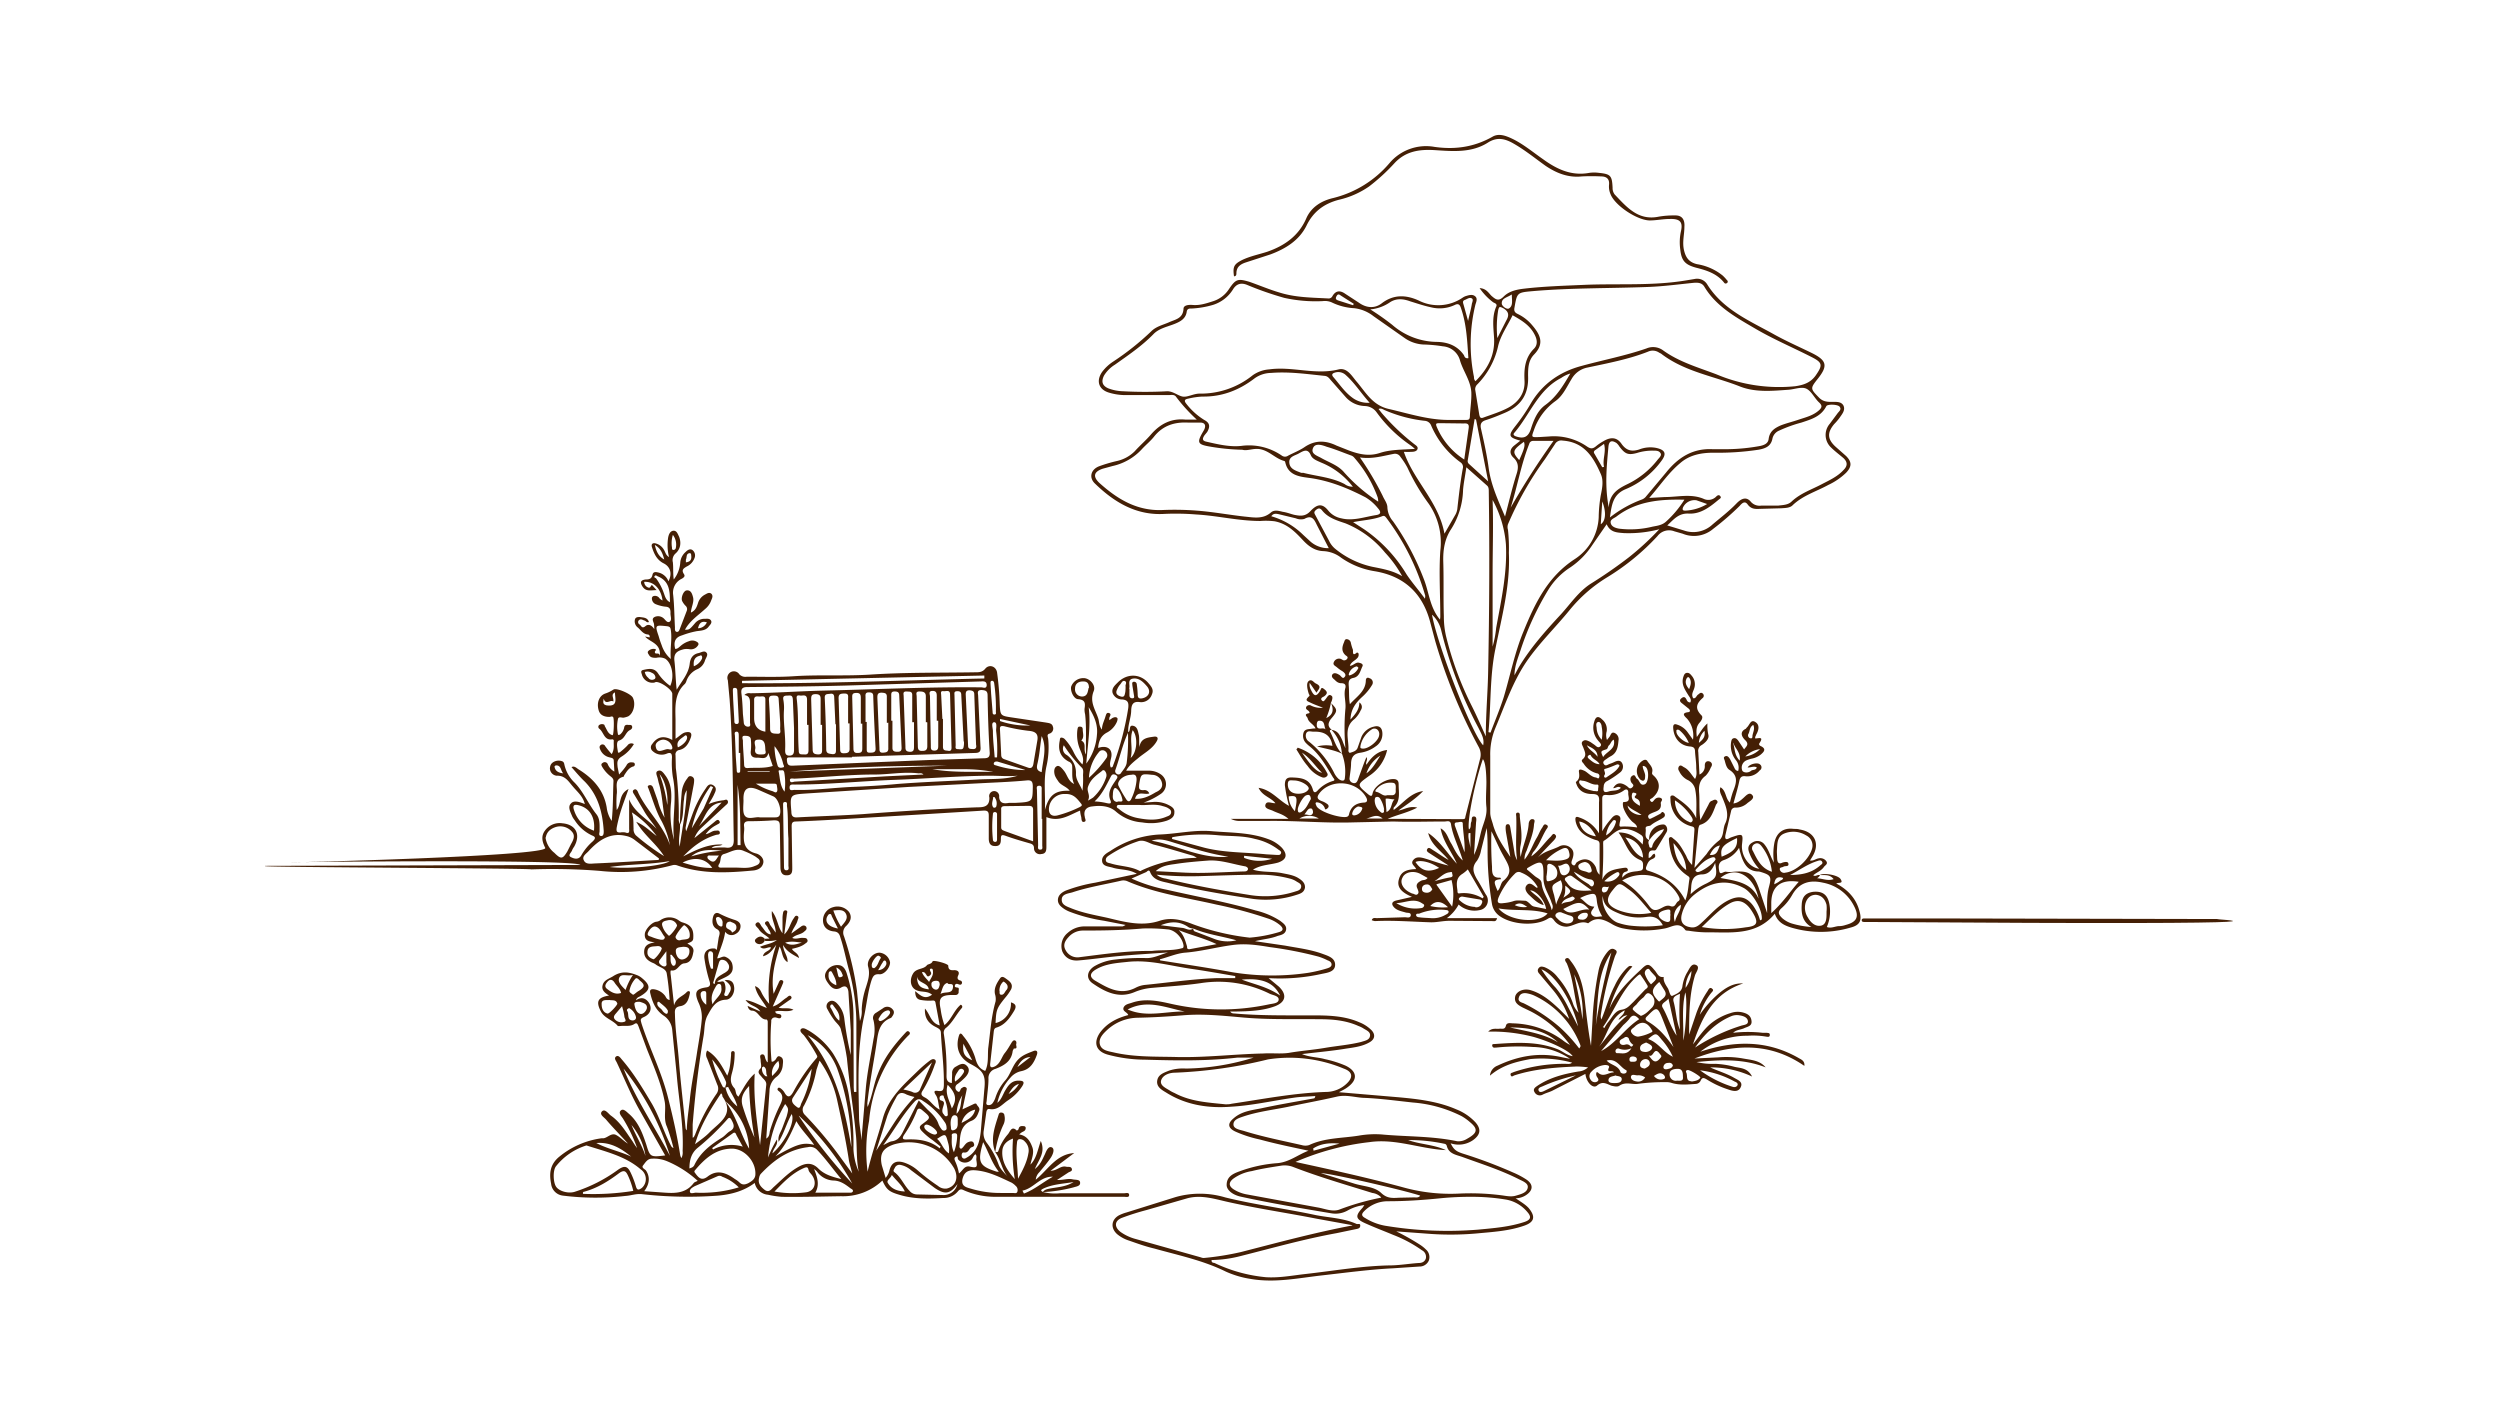
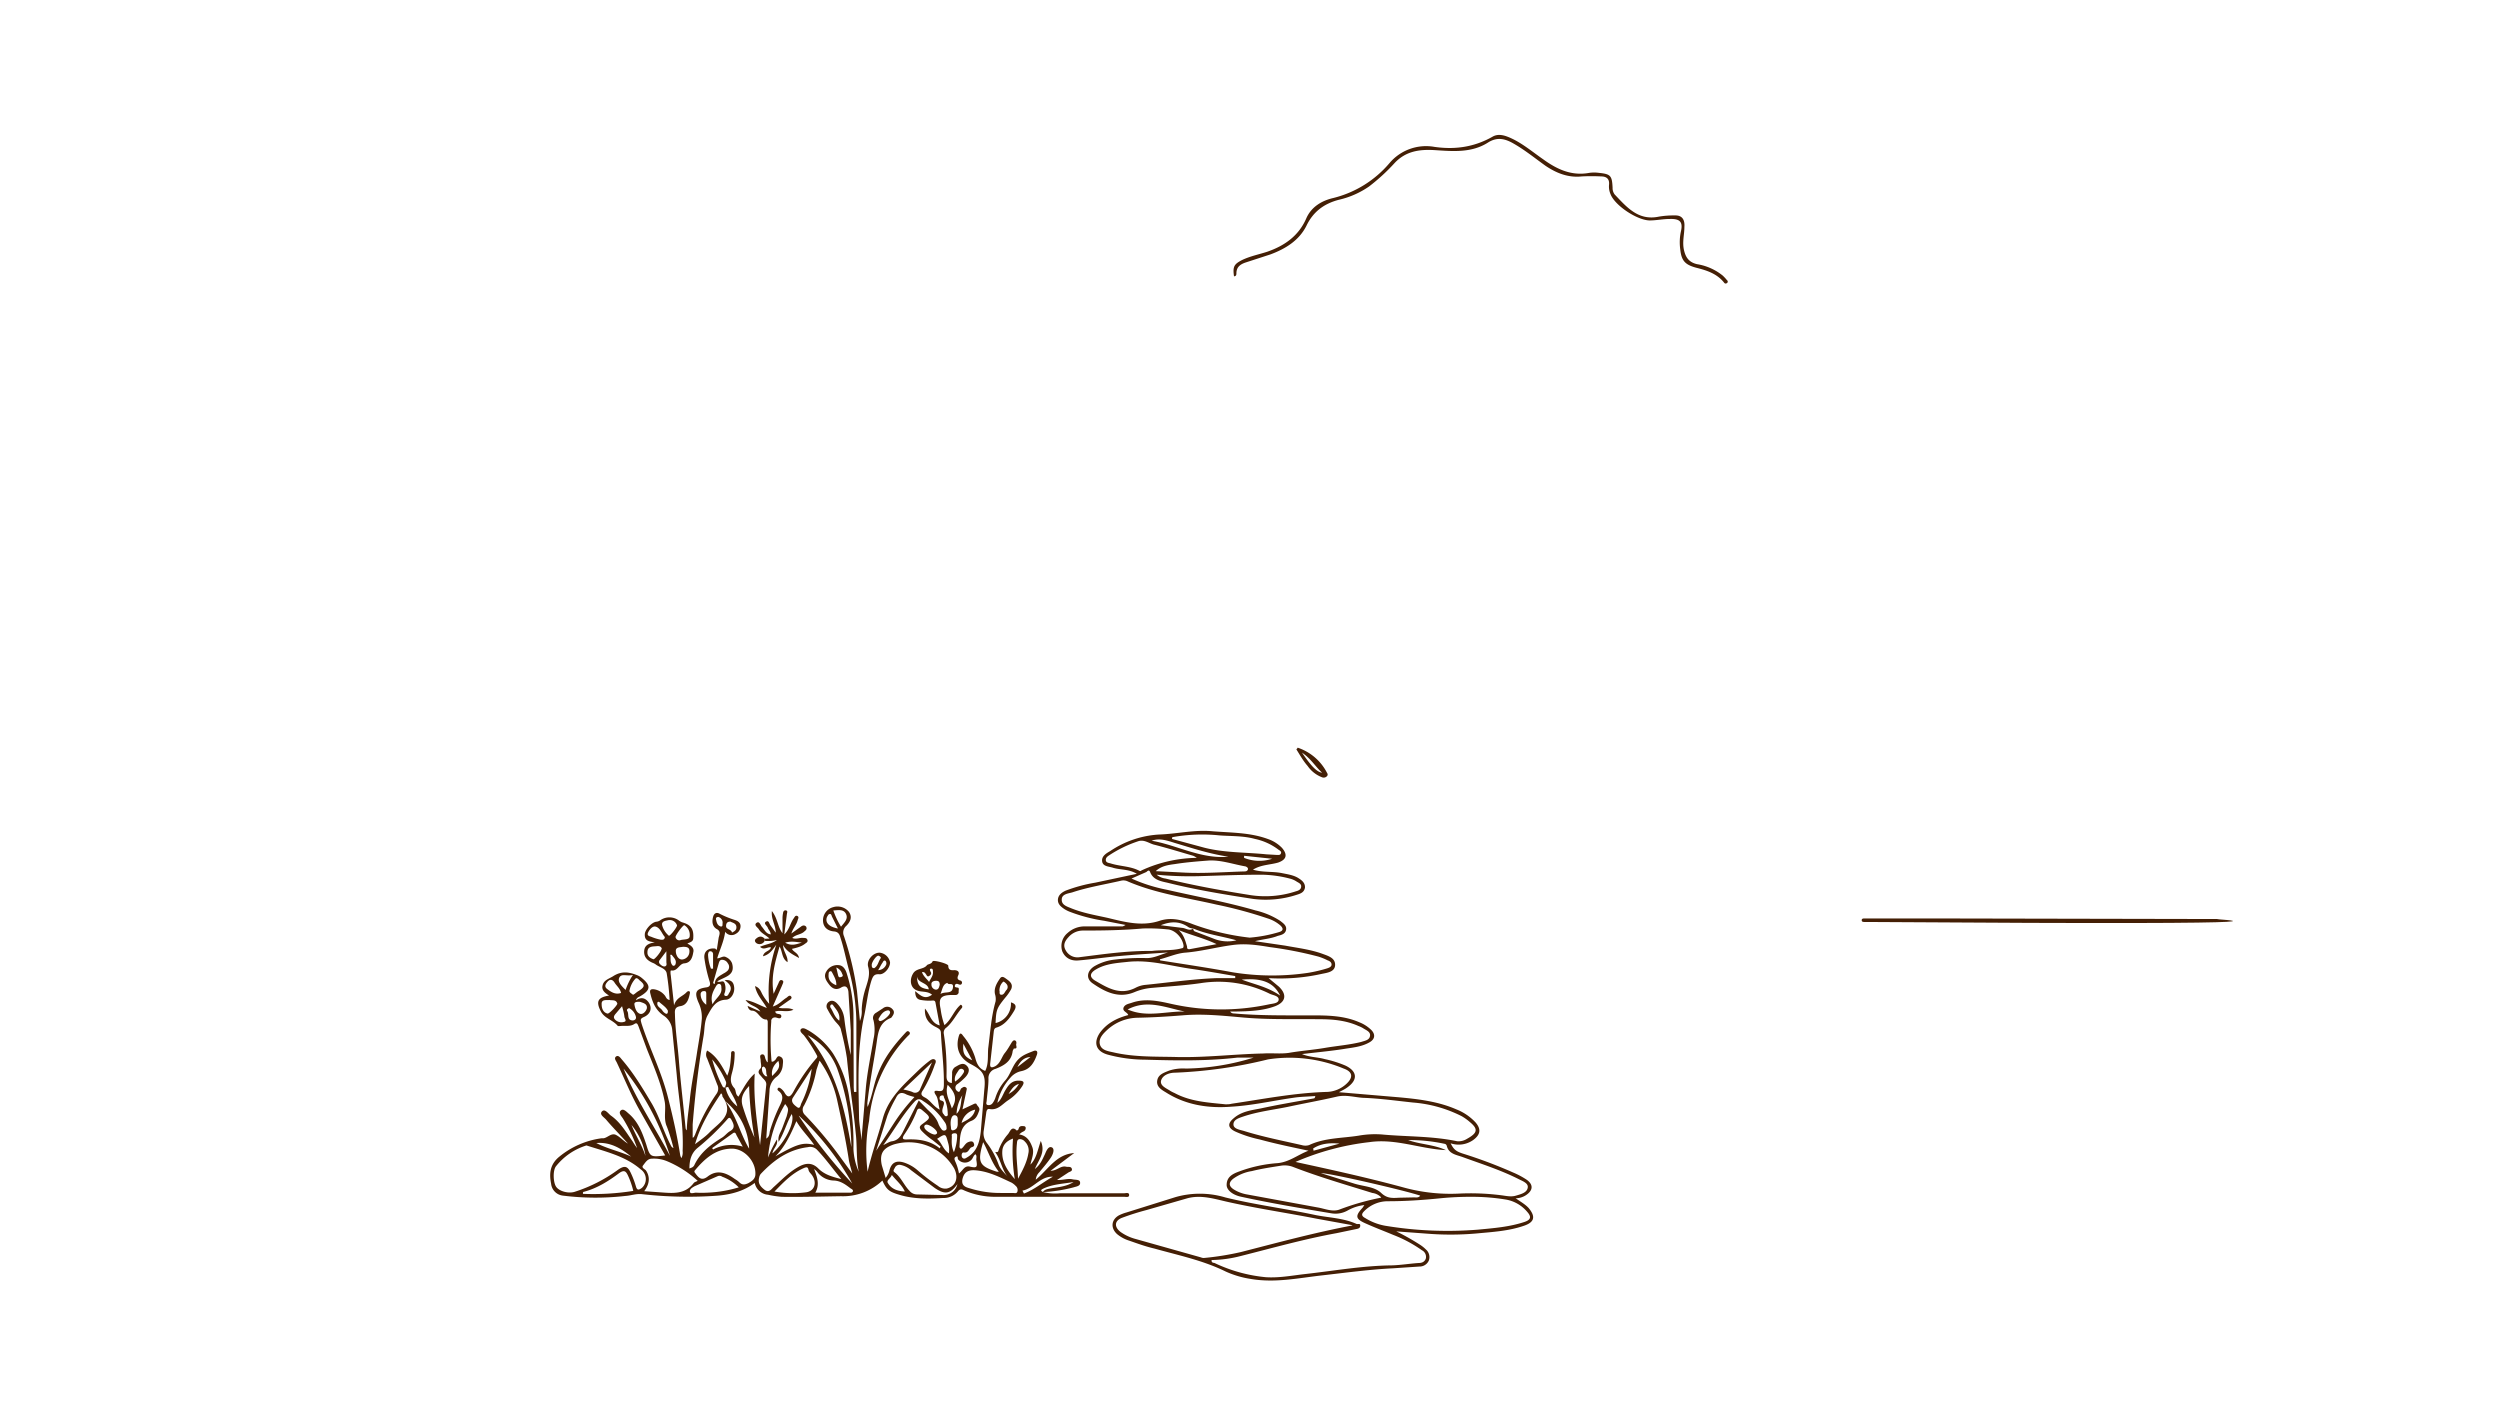
<svg xmlns="http://www.w3.org/2000/svg" width="846" height="480">
  <g data-name="グループ 35">
    <g data-name="˜àð_1">
      <g data-name="グループ 28" fill="#441f05">
-         <path data-name="パス 1649" d="m89.7 293 106.7-.3c-1.2-2-96.3-1-97.7-.9-3.6.2 87.4-2 85.8-4.9-1-2-1.5-3.9-.1-5.8a6.1 6.1 0 0 1 5.9-2.5c4.6.4 6.3 3.8 4 7.9a7.4 7.4 0 0 0-.7 1.2c-.2.8-1.7 1.8-.3 2.4 1 .5 2.6 1 3.5-.8a18.2 18.2 0 0 1 3.8-4.6c1-1 1-1.5-.3-2a14 14 0 0 1-5.8-5.1 8.5 8.5 0 0 1-.8-1.2c-.6-1.5-1.7-3.3-.5-4.5 1-1.2 3-.5 4.7.2-.6-2.6-2.5-4.1-4-5.9-1.5-1.7-2.6-3.8-5.5-3.7a2.5 2.5 0 0 1-2.2-3.2c.3-1.5 2.4-2.3 4-1.7.6.2.7.7.8 1.2a12 12 0 0 0 3.5 6.1c3 3.1 4.6 7.2 7.3 10.6 1.3 1.6 1.1 3.8 1.1 5.8 0 .5-.5 1.6.6 1.6.8 0 .8-1 .8-1.7-.4-6.2-1.8-12-6.4-16.7-1.6-1.5-3-3.2-4.5-4.9.9-.5 1.6.2 2.3.7 4.9 3 8.6 7 9.6 12.9a10.3 10.3 0 0 0 1.7 4.6c.5-4.6.4-9 .6-13.5 0-.8-.5-1.2-1-1.6a11.5 11.5 0 0 1-2.7-3c-.3-.5-.7-1.1 0-1.5a1.1 1.1 0 0 1 1.8.5 5 5 0 0 0 2.2 2.4l-.2-3.6c0-1-.7-1-1.4-1.2a4.4 4.4 0 0 1-3.2-2.7c-.2-.5-.4-1 .2-1.5a1 1 0 0 1 1.5.4 32 32 0 0 0 2.2 2.7c1-1.7.6-3 .7-4.4a.5.5 0 0 0-.6-.6c-2.7.4-2.8-2.5-4.3-3.6a.8.8 0 0 1-.1-1.2 1.6 1.6 0 0 1 1.7-.2c.2.1.2.4.3.6.7 1.1 1 2.6 2.6 3 .4 0 .6-5.5.2-6.1-.4-.5-.8-.1-1.3-.1-1.6 0-3.1-.5-3.6-2.2-.8-2.6.2-5 2.2-5.7a11.1 11.1 0 0 0 2.7-1.3l.2-.1c1.1-.5 5.6 1.4 6.4 2.7 1.1 2 .4 5.3-1.5 6.4a6.2 6.2 0 0 1-1.3.4c-.7.3-2-.6-2.2.6a12.4 12.4 0 0 0 0 5c0 .5.6.3.9 0a4 4 0 0 0 1.2-2.1c.1-.8.5-1.1 1.3-1 .5.1 1.2-.2 1.4.5.2.7-.4 1.1-.8 1.3-1.5.8-1.6 2.9-3.6 3.5-1.1.3-.6 2.5-.4 3.8 0 .6.7.2 1-.1a23.9 23.9 0 0 0 2.2-2 1.6 1.6 0 0 1 2.2-.5 12.5 12.5 0 0 1-4.1 4.2c-1.8 1.1-1.5 2.2-1.4 3.6l.5 2.5c1-1.1 1.8-2 2.5-3.1a1.7 1.7 0 0 1 1.9-1c.3 0 .8 0 .9.5a.7.7 0 0 1-.6.9c-1.5.5-2.2 1.8-3 3l-.1.4c-3.6.9-2 3.8-2.4 6a34.9 34.9 0 0 0 0 5.3c1.6-2 .6-5.4 4-7.1l-1.8 5a55.2 55.2 0 0 0-2.2 8c-.2 1.3 0 1.8 1.3 1.7a4.7 4.7 0 0 1 1.6 0c1.3.5 1.4-.1 1.3-1.2v-10c1.9 4.6 6.2 6.6 9.3 10-1.5-2.3-3.3-4.2-4.5-6.5l-3-5c-.3-.5-1-1.3-.1-1.8.7-.4 1.2.5 1.4 1.1 3 6.3 8.5 11 10.7 17.7a29.1 29.1 0 0 0-2.8-8.1c-2-3.5-3-7.3-4.4-10.9-.1-.4-.6-.9 0-1.2.7-.3 1.2 0 1.5.7l1.6 4.5a22 22 0 0 0 2.3 5.7c-.7-3.9-.8-8-2-11.8l-.3-1.3c-.2-1-1-2.3 0-2.7 1.2-.6 2 .8 2.7 1.7 1.9 2.7 2 5.8 1.8 8.8a34 34 0 0 0 1 12.8c-.8-7 1.1-14.1-.4-21.2a30.9 30.9 0 0 1-.3-6.7c0-1.3-.4-1.8-1.7-1.3a4.4 4.4 0 0 1-4.8-.8 1.6 1.6 0 0 1-.2-2.4c1.7-2.5 3.9-3 6.8-1.4v-15.6c0-1.4-4-4.2-5.6-4l-.5.2a3.7 3.7 0 0 1-4.2-2.8c-.2-.6-.5-1.3.5-1.5 1.8-.4 3.7-.8 5 1.2a16.3 16.3 0 0 0 4.1 4.2c1.5-3.1.6-7.7-1.7-9.2a4.6 4.6 0 0 0-3-.3c-1 0-2 0-2.5-1-.3-.4-.6-.9-.2-1.3a2.5 2.5 0 0 1 2.1-.7c1 .2.1.6.1 1 0 1.2 1.5-.2 1.7 1.4.4-4.4-3.3-4.6-5-6.6l1.5.3a.7.7 0 0 0-.6-1c-1.5-.1-2.3-1.4-3.3-2.3a2.6 2.6 0 0 1-1-2.9c.3-.7 1-.7 1.6-.7 1.2.2 2.6.1 3.1 1.7-.8.3-1-.4-1.5-.5-.7-.2-1.3-.8-2 0a.9.9 0 0 0 .3 1.3c.6.4.8 1.6 2 .6 1-.9 2.2-.3 3 1a10.5 10.5 0 0 0-.1-1.8c-.2-.8-.9-1.7.2-2.3a2.8 2.8 0 0 1 2.9.3c.7.5 1.3 1.8 2.2 1.3.9-.6.2-2 .3-3 0-1.2-.2-2-1.7-2.1a12.2 12.2 0 0 1-3.2-.8 2.1 2.1 0 0 1-1.4-2 .8.8 0 0 1 .6-.8 1.8 1.8 0 0 1 2 .8 3.7 3.7 0 0 0 1 .7c-.5-4-3-6.5-6.2-6.3a2 2 0 0 0 1.1 1.8c.3.2.8.3 1-.1.5-.8.4-.8 1.1 0l1 1.1c-1.9 0-3.5.6-4.7-1.1-1-1.5-.8-2.3 1-2.5 1.2 0 2-.2 2.3-1.6.2-1 1-1 1.8-.8a4.8 4.8 0 0 1 3.6 3c1.4-2.6.6-5-1.7-6.1-2.3-1.2-3.2-3.3-3.9-5.5-.3-1 .3-1.5 1.3-1.2a4.5 4.5 0 0 1 2.8 2.2c.5.8.6 1.8 1.7 2.4a16.7 16.7 0 0 1-.3-6.6c.2-1 .6-2.1 1.7-2.3 1.2-.1 1.5 1 2 2 .8 2.1.5 4.2-1.2 5.7a3 3 0 0 0-.9 3c.2 2 0 3.8.3 5.8a10.5 10.5 0 0 0 2.2-5.7 5.3 5.3 0 0 1 1.8-3.6c.6-.6 1.5-1.3 2.4-.6a2.3 2.3 0 0 1 .6 2.7 5 5 0 0 1-2.6 2.8c-1 .6-1.9 1.1-1 2.5.5.7.2 1.1-.6 1.6a5.2 5.2 0 0 0-3 5.5c.4 3.7.4 7.4.6 11 0 .5-.1 1.3.5 1.5.8.2 1-.6 1.2-1.1l2.3-6a1.5 1.5 0 0 0-.4-1.7 6 6 0 0 1-1.1-1.5c-.6-1 .3-3.5 1.4-3.7 1.5-.2 1.9 1.1 2.2 2.2.5 1.7-.6 3.4-.7 5.3 1.6-.7 2-2 2.4-3.2a4.8 4.8 0 0 1 2.2-2.8c.8-.4 1.5-1 2.3-.4.7.7.3 1.5 0 2.2a6.6 6.6 0 0 1-2.1 3c-2.4 2.2-5.2 4-6.8 7 1.4 0 1.5 0 3.3-2.1a4.2 4.2 0 0 1 3.4-1.6c.8 0 1.8-.2 2.2.8.2.8-.5 1.3-1 2-1 1.2-2.6 1.2-4 1.4a30.6 30.6 0 0 0-4.9 1.4c-2.4.7-2.9 2.3-2.3 4.6.8 0 1.3-.6 1.8-1a7.8 7.8 0 0 1 2.8-1.6 2.9 2.9 0 0 1 3 .4.7.7 0 0 1 .1 1 2.8 2.8 0 0 1-2.8 1.3 5.6 5.6 0 0 0-2 0c-1.9.5-3.4 1.1-3.2 3.7.4 3.3.4 6.7.8 10 1.6-2.8 4-5.3 4.4-8.8.2-1.8 1-3.2 3-3.6.9-.2 2-1 2.7-.1.6.7-.2 1.7-.5 2.5a4.7 4.7 0 0 1-2.5 3 6.8 6.8 0 0 0-3.8 4 3 3 0 0 1-.5 1c-3.6 3.3-3.3 7.7-3.2 12v6.6c1.5-1 2.3-2 3.5-2.2 1.7-.3 2.1.4 1.7 1.7-.7 2-1.7 3.8-3.9 4.3a1.5 1.5 0 0 0-1.3 1.8l.1 4.3a122.4 122.4 0 0 1 1 17 3.3 3.3 0 0 0 .4 2c.2 2.6-.7 5-.1 7.6.9-6.3 2.2-12.6 2.4-19.1a5.8 5.8 0 0 0-.9 3c-.5 2.8 0 6-1.4 8.7 0-3.7.3-7.4.6-11.1a8.8 8.8 0 0 1 1.9-4.6c.3-.5.6-.9 1.3-.7a1.3 1.3 0 0 1 1 1.3 9.8 9.8 0 0 1-.2 1.8l-2.7 14.3a5.9 5.9 0 0 0 .2 1.2l2.2-6a38 38 0 0 1 4.5-8.6c.5-.8 1.2-1.7 2.4-1 1.3.8 1 1.8.5 2.8-.4 1-1 2-2 3.6a17.7 17.7 0 0 1 5.1-1.3c.5-.1 1.1-.5 1.4.3.2.6-.2 1-.6 1.3l-8.3 7.7a8.9 8.9 0 0 0-2.4 3.5l6.7-5.4c.5-.4 1.2-1.2 1.7-.4.6.8-.4 1-1 1.4a9.9 9.9 0 0 0-3.6 3.1c1.3-.2 2.2-1.2 3.3-1.2.6 0 1.4-.3 1.5.7 0 .7-.7.6-1.2.7-4.5 1.3-8 4-11.2 7.3 4.2-2.1 8.4-4.3 13.3-4-1.1.8-2.6 0-3.7 1.2a25.7 25.7 0 0 1 4.6-.2c2.6.4 3-.9 2.9-3.1-.3-15.7-.3-31.4-1.4-47.1l-.6-6.4a2.2 2.2 0 0 1 3.9-2 2.8 2.8 0 0 0 2.5.8c5.4 0 11 .2 16.4-.2 8.3-.5 16.7 0 25.1-.5 12-.8 23.9-.6 35.8-.8 1.3 0 2.4 0 3.4-1.2 1.3-1.6 3.6-.9 4 1.2a101.6 101.6 0 0 1 .9 10.6c.2 4.1.2 4.1 4.2 4.7l11.4 1.7c1 .2 2.1.2 2.4 1.4a1.8 1.8 0 0 1-1.3 2.4c-.8.3-.4 1.1-.3 1.7a28.6 28.6 0 0 1-.6 9.4c-1 4.6-.3 9.3-.5 14.7 1.4-5.1 3.5-6.7 8.4-6.5-1.1-1.5-3.1-1.8-4-3.4a8.4 8.4 0 0 1-1-1.7c-.4-1.2-.4-2.7.6-3.2.8-.5 1.8.7 2.5 1.6 1.1 1.4 1.4 3.5 3.4 4.4-1-2-.5-4.2-.7-6.3a1.8 1.8 0 0 0-1.2-1.3c-2.9-1.6-3.6-4-3-7 .1-.4 0-1 .5-1.1a1.8 1.8 0 0 1 1.2.5 17.7 17.7 0 0 1 3 4.4 14.7 14.7 0 0 0 3 4.2c.6-1.9-.1-3.3-.7-4.8a13 13 0 0 1-1-7c.1-.5.1-1.1.9-1 .7 0 .9.4.9 1 0 1.2.6 2.6-.5 3.7 2 1 .5 3 1.6 4.7-.1-4.7.2-9.2-.3-13.6a6.6 6.6 0 0 1-.2-1.8c.3-1.9.3-3.1-2.2-3.3-1.5-.1-2.7-2.9-2.3-4.3a4.4 4.4 0 0 1 4.6-2.8c1.9.3 3.8 2.5 3 4.4-1.5 3.7.7 6.4 1.6 9.4.3 1.1.2 2.4 1.2 3.6 0-1.7.8-3 1.2-4.5.2-.5.3-1.4 1.2-1.1s.3 1 .1 1.6a3.5 3.5 0 0 0 0 .8l1-.7c.6-.3 1.3-.5 1.7 0 .2.2 0 1-.2 1.4a7.5 7.5 0 0 1-3.5 3.6c-1.9 1.1-2.6 2.8-2.8 5.1a8.6 8.6 0 0 1 1.2-.3c2.3-.3 3.6 1 3.3 3.2-.2 1.3-.8 2.5-.2 3.7.8 0 .7-.6.9-1a97.4 97.4 0 0 0 5-19.1c.2-1.8-.1-2.7-2-2.9a3.4 3.4 0 0 1-3.3-2.2c-.4-1.6.8-2.6 1.8-3.6 3-3 7.3-3 10.1 0 1 1.2 2.2 2.3 1.4 4.1a3.8 3.8 0 0 1-4 2.6c-2.5-.4-2.9 1-3 2.7 0 2.6-1.2 5-1 7.5-1.9 4-2.8 8.4-4.3 12.6-.2.5-.2 1 .3 1.4a1 1 0 0 0 1.6-.3c.8-1.1 1.8-2.2 1.9-3.6a63 63 0 0 0 .4-10.1c1.1-.3.1-2.5 1.7-2.2 1.6.3 1.7 2 2 3.2.2 1.2 0 2.5.2 4 .4-3 2.7-3.2 4.8-3.5 1.1-.2 1.8.3 1 1.6-1.5 2.6-4.2 3.9-6.3 5.7-1.6 1.3-3.2 2.6-4 4.2h7.5a7 7 0 0 1 4.3 1.3 4 4 0 0 1-.3 6.7 24.4 24.4 0 0 1-5.6 2.8l3-.2a10 10 0 0 1 5 .8c1.2.6 2.6 1.2 2.4 2.8 0 1.5-1.2 2.2-2.5 2.7a17.3 17.3 0 0 1-8.4.6 15 15 0 0 1-8.8-3.6c-2.2-2-5.2-2.2-8.1-1.8-2.1.2-3 1.5-2.5 3.5 0 .6.7 1.5-.2 1.7-1 .3-.9-1-1-1.6a10.4 10.4 0 0 1-.4-2.2c-3.6 1.5-7 4-11.4 2.2v9.8c0 1.3 0 2.6-1.7 2.7a2 2 0 0 1-2.5-2c0-1-.6-1.4-1.4-1.6-2.8-.8-5.6-1.6-8.3-2.6-1.2-.4-1.5-.2-1.5 1 0 1.3-.1 2.6-2 2.5-1.6 0-2.1-1-2.1-2.6V276c0-1.2-.3-1.7-1.6-1.7l-21.2 1.3-18.4 1.1c-8 .5-16 1-24.1 1.3-1.2 0-1.4.6-1.4 1.6l.2 13.6c0 1.4.2 3-1.8 3-1.8.1-2.2-1.3-2.2-2.8l-.2-13.8c0-1.6-.4-2-2-2-2.8.2-5.6.3-8.5.3-1.2 0-1.8.5-1.6 1.8a6.8 6.8 0 0 1 0 1.6c-.3 3.4-.2 6.4 4 7.5 1.3.3 2.8 1.6 2.5 3.2-.4 1.8-2 2.5-3.7 2.6-8.5.8-17 1.2-25.3-1.7a2.7 2.7 0 0 0-1.8-.1 67 67 0 0 1-24.6 1.9 202 202 0 0 0-23.1-.5c0-.4-90.1-.7-90.1-1.1Zm253.6-21.3c6.2-.3 6.1-.3 6.2-5.4 0-1.7-.3-2.4-2.1-2.2-4.3.4-8.5.6-12.7.8l-27.3 1.4-34.3 2.2c-5.8.4-5.8.3-5.3 6.2 0 1.5.6 2 2 1.9 7.4-.4 14.8-.6 22.2-1.1 12.8-1 25.7-1.8 38.6-2.3 2.3 0 4.3-.2 4.2-3.3a1.7 1.7 0 1 1 3.3-.2c.2 2.2 1.6 2.3 3.3 2h1.9Zm-55-15.6v.2h-20.8c-.9 0-1.3 0-1.2 1 .1 1.3.4 1.9 2 1.8l45.7-1.9 18.7-.6c1.5 0 2.4-.2 2.2-2.2-.4-6.3-.6-12.7-.7-19.1 0-1.5-.7-1.7-2-1.8-1.6 0-1.3.9-1.2 1.8l.8 17.3c.2 1.8-.4 2.2-2 2.2l-41.6 1.3Zm-36.4-20.9a2.2 2.2 0 0 1 2-.6c8.3-.1 16.5-.7 24.7-.9 17.8-.4 35.7-1.3 53.5-1.1.6 0 1.7.6 1.8-.7 0-1.3-.8-1.4-2-1.3l-46 1.4c-11 .3-22 .4-33 .5-1.7 0-2.2.6-2 2.2.3 2.3.4 4.6.5 6.9l.3 3a1.4 1.4 0 0 0 1.5 1.3c1 0 .6-1 .6-1.4v-6.3c0-1.4 0-2.7-1.9-3Zm-29 55.8.1-.5-8.4-6.4a7 7 0 0 0-2.7-1.2c-5.4-1.3-9.3 1.4-12.7 5.1-.8.9-2.4 1.8-1.6 3.2.6 1.3 2.2 1.1 3.5 1 7.3-.3 14.6-.8 21.8-1.2ZM351 250.8c.5-2.5-.6-3.3-3-3.5a58.4 58.4 0 0 1-8-1.5c-1.4-.3-1.7 0-1.6 1.2l.4 8.3c0 .8.2 1.3 1 1.6l7.9 2.8c1.2.5 1.8 0 2-1.2l1.3-7.7Zm-6.6 11.7c-3.2.3-6.4 0-9.7 0-10.6.1-21.2 1-31.8 1.4-11.3.4-22.6 1.6-34 1.6-.8 0-1.7-.2-1.7 1 0 1.3 1 .8 1.7.8 6.4.2 12.8-.7 19.3-1 5.1-.2 10.3-.5 15.4-1 9-.7 18-1 27.1-1.5 4.6-.3 9.2.1 13.7-1.3Zm5.2 22.2V274c0-1-.5-1.3-1.5-1.3l-8 .1c-.9 0-1.4.2-1.3 1.2v6c0 .9.7 1 1.4 1.3l9.4 3.4Zm-92.5-8.1h5.1c.5 0 1.1 0 1.5-.5 1-1.5-.2-5.8-2-6.6l-5-2.2q-5.4-2.4-5.1 3.5c0 1.8-.4 4.2.5 5.3 1.1 1.4 3.6.2 5 .5Zm76-47v-1l-82 1.8v.8c27.3.2 54.7-1 82-1.6Zm52.5 42.8H379c-.4 0-.8-.1-1 .3-.3.6.3.8.6 1a13.5 13.5 0 0 0 6.8 3.2c3.2.6 6.4.8 9.5-.6.6-.2 1.3-.5 1.4-1.3.1-1-.7-1.3-1.3-1.7a8.2 8.2 0 0 0-1.5-.5c-2.7-.9-5.4-.2-7.8-.4Zm-201 11a8 8 0 0 0 3 5.2c2.2 2.2 2.8 2.2 4.4-.5l1.2-2.4c.8-1.4 1.6-2.9.3-4.3a5.2 5.2 0 0 0-5.2-1.6c-1.8.5-3.3 1.6-3.6 3.6Zm98.3-38.3h-.2l-.4-9c0-1.1-.4-1.5-1.5-1.3-1 .1-1.8 0-1.7 1.5q.4 8.6.5 17.3c0 1.5 1 1.4 2 1.6 1.3.1 1.3-.6 1.3-1.6v-8.5Zm-9.3.2h-.5v-8.5c0-1.7-1-1.5-2-1.4-.6 0-1.7-.5-1.5 1 .7 5.8.3 11.7.7 17.7 0 1.5 1 1.1 1.9 1.2 1.1.1 1.4-.4 1.4-1.5v-8.5Zm-24.7 48.3c2.1 0 4.3.4 6.4-.5.8-.3 1.7-.6 1.8-1.5.1-.8-.8-1.2-1.4-1.7a25 25 0 0 0-3.9-1.9c-2.5-1.2-4.6.4-6.8 1-1.5.4-.9 2.2-1.6 3.3-.6.9-.3 1.4.9 1.3h4.6Zm29.3-48.3h-.5v-8.8c0-1.1-.4-1.6-1.7-1.6s-1.5.5-1.5 1.7l.5 17c0 1.4.6 1.6 1.8 1.7 1.4 0 1.4-.7 1.4-1.7v-8.3Zm9.3-.5h-.5v-8.3c0-.9.3-1.9-1.4-1.8-1.6 0-1.9.5-1.8 2l.5 16.5c0 1 0 1.8 1.4 1.7 1.3 0 1.9-.4 1.8-1.8v-8.3Zm-18.8 1.6-.4-9.7c-.1-1.7-1-1.3-2-1.3-1.2 0-1.4.5-1.2 1.5a15 15 0 0 1 .2 3.3c-.3 4.4.6 8.7.4 13.2 0 .9-.2 2.3 1.4 2.3 1.7 0 1.6-1.3 1.6-2.4v-7Zm32-1.8h-.6V236c.1-1.5-.7-1.5-1.7-1.6-1.3 0-1.5.5-1.5 1.7l.7 17c0 1 0 1.7 1.3 1.6 1.1-.1 1.8-.2 1.7-1.7v-8.3Zm13-.2h-.4v-8.8c0-1.5-1.1-1.6-2.2-1.6-1.4 0-.9 1-.9 1.6l.4 16.9c0 1.1.3 1.7 1.6 1.6 1.1 0 1.6-.4 1.6-1.6v-8Zm-4.4 0h-.6v-9c.1-1.6-1-1.3-2-1.4-1.3 0-.9.9-.9 1.6l.6 17c0 1 0 1.7 1.4 1.8s1.5-.7 1.5-1.7v-8.3Zm9.6-1.1h.2v9.4c0 1.5 1 1.2 1.9 1.4.8.1 1-.4 1-1.1l-.5-18c0-1.7-1.3-1-2.2-1.1-1.2-.2-.8.8-.8 1.4l.4 8Zm-27.1 1.6h-.5v-8.6c0-1-.1-1.9-1.6-1.8-1.5 0-1.3.9-1.3 1.8l.4 16.8c0 1 .1 1.8 1.5 1.7 1.3 0 1.5-.5 1.5-1.6v-8.3Zm9.8-1h.4v9.2c0 1.2.8 1.3 1.7 1.3s1.4-.2 1.4-1.3l-.8-17.7c0-1.2-.6-1.4-1.6-1.4-1.2 0-1.1.7-1.1 1.6v8.3Zm-8.7.4h.4v9c0 1 0 1.5 1.3 1.4 1.1 0 1.8-.2 1.7-1.5q-.5-8.8-.8-17.7c0-1-.6-1.2-1.5-1.2-1 0-1.2.5-1.1 1.5v8.5Zm67.7 24.4a5.2 5.2 0 0 0-5.6 4.5c-.3 2.2.8 3.3 3 2.7a39 39 0 0 0 7.4-2.8c.5-.3 1-.5.4-1.2-1.3-1.6-2.5-3.3-5.2-3.2Zm-30.6-25-.3-8.7c0-1.2-.7-1.3-1.6-1.4-1.1 0-1.3.5-1.3 1.4l.8 17.3c0 1.3.8 1.1 1.7 1.2 1 0 1.2-.6 1-1.5l-.3-8.3ZM260 254.8c-.5 2.4-2.2 1.6-3.6 1.6-1.7.1-2.6-.5-2.3-2.5a18 18 0 0 0 0-3.5c0-1.4-1.3-1.4-2.2-1.4-1 0-.6 1-.5 1.6 0 2.6.3 5.2.4 7.9 0 1 .2 1.5 1.4 1.4 2.7-.2 5.5.2 8.3-.7l-1.5-4.4Zm66.2-3.9h-.1l-.8-15.6c0-1-.3-1.4-1.3-1.4-1.3 0-1 .7-1 1.5l.4 16.8c0 .5-.3 1.3.7 1.3.6 0 1.6.3 1.9-.4a6.3 6.3 0 0 0 .2-2.2Zm-8.7-7h-.5v-8.5c0-1-.3-1.6-1.4-1.6-1.4 0-1 1-.9 1.7l.3 16.8c0 .9-.1 1.7 1.2 1.7s1.3-.9 1.3-1.7V244Zm66.6 26.4c2.8.2 5-1 7-2.2 1.4-.6 2.5-1.6 2.1-3.2a3.4 3.4 0 0 0-3.3-2.7c-3.8-.4-3.8-.4-4.4 3.2-.1 1.3-.2 2 1.4 2a1.7 1.7 0 0 1 2 1.1c-1.6.6-4-1.1-4.8 1.8ZM259 247.6v-10.9c0-1.5-1.4-.9-2.2-1s-1.7-.1-1.6 1.3v6q0 4 3.8 4.6Zm53.5 14.5c-.6-.6-1.2-.4-1.7-.4-5-.6-9.9.4-14.8.4-9.1 0-18.1 1-27.1 1.4-.6 0-1.6-.3-1.6.5.1 1.2 1.2.5 1.7.5l31-1.8 12.5-.6ZM264 244.2l-.5-7.5c0-1.3-.8-1.3-1.7-1.3-1 0-1.6.1-1.6 1.4.2 3.2.4 6.5.4 9.8 0 1.8 1.3 1.6 2.4 1.7 1.5.1 1-1 1-1.8a21.1 21.1 0 0 0 0-2.3Zm104.4-4.9c.8 6.2-.3 12.4-.8 19.1a18.5 18.5 0 0 0 3.6-9.7c.4-3.5-1-6.5-2.8-9.4Zm-146.2 43.6a32.2 32.2 0 0 0-8.4-8c.7 2.1.5 3.8.6 5.5a3 3 0 0 0 .8 2.3 75.8 75.8 0 0 0 9.5 7c-2.8-4.4-6.7-7-9.4-11.6 3 1.3 4.8 3.3 6.9 4.8Zm160.6-20.7c-2.6 0-5 2.2-4.3 3.7a43.1 43.1 0 0 0 2.5 4.4c.7 1.2 1.4 1.1 1.9-.1a18.6 18.6 0 0 0 1.7-6c.1-1.4-.2-2.4-1.8-2ZM227 223c-.3-3.7.5-6.7 0-9.8-.1-1-.5-1.2-1.4-1.3-3.9-.4-4-.4-2.7 3.4a29.5 29.5 0 0 0 1 3 10.4 10.4 0 0 0 3.1 4.7ZM368 271a19.3 19.3 0 0 0 1.9-1.1 16.2 16.2 0 0 0 4.4-6.8 2.2 2.2 0 0 0-.4-2.2.6.6 0 0 0-1 0c-1.8 1.4-3.8 2.7-4.7 5.3-.6 1.7 1 2.9-.1 4.8Zm-100.8-9.9 53.4-2c-17.9 0-35.7.5-53.4 2Zm-66.2 20c.5-4.6-1.5-7.7-5.2-8.6-1.9-.5-2 .4-1.5 1.8a10.7 10.7 0 0 0 6.7 6.8Zm65.8 2.6c-.3-3.7 0-7.4-.5-11 0-.5.2-1.3-.6-1.3s-.7.6-.7 1.2l.3 20.5c0 .7 0 1.4.8 1.4 1.1 0 .7-1 .7-1.6v-9.2Zm86-6.6h-.3v-9.7c0-.6.2-1.5-.8-1.5-1.2 0-.8 1-.8 1.5l.4 18.6c0 .6-.3 1.6.8 1.5.9 0 .6-.9.6-1.4v-9Zm29.4-44v2.2c0 .6.3 1 1 1 .8 0 .6-.6.5-1.2l-.5-3.1c0-.5-.3-1.2.5-1.3.7 0 1 .5 1 1a28.8 28.8 0 0 1 .3 3.4c0 1.2.6 1.4 1.6 1.2 2.3-.5 3-2.5 1.4-4.2-1.3-1.5-2.8-2.9-4.9-2.4-1.6.5-.6 2.3-1 3.3Zm-11.8 38.1a21 21 0 0 1 4.2.6c.6.1 1.7.4 1.2-.9-1.2-2.8.4-4.8 1.8-6.9.4-.6 1-1.2-.1-1.8-1-.4-1.3 0-1.7.8-1.5 2.9-2.9 5.9-5.4 8.2ZM360 252.2a2.4 2.4 0 0 0 1 3.3 7.3 7.3 0 0 1 3.1 6.4c0 2.2 1.5 3.7 2.2 5.7a31.5 31.5 0 0 0 .2-5.2c0-1 .3-2-.5-2.7a45.3 45.3 0 0 1-6-7.5Zm8.5 11a39.7 39.7 0 0 0 6-6.8 1.7 1.7 0 0 0-.5-2.2 1.5 1.5 0 0 0-2.2.4 14.6 14.6 0 0 0-3.3 8.6ZM249.6 286h1c-.1-6.8 0-13.6-1-20.4v20.4Zm-15.5-5.7 4-6.7 3.2-7.2-.8-.4a39 39 0 0 0-6.4 14.3Zm118.4-31.2c-.5 3-.7 6.2-1.4 9.2-.4 1.6-.3 2.5 1.4 3 .4-4.1 1.9-8.2 0-12.2Zm16-16.3c0-1.6-.6-2.2-2-2.2-1.5 0-2.7.7-2.7 2.4a2.4 2.4 0 0 0 2.5 2.7c1.8-.1 1.8-1.8 2.1-2.9ZM241 293.7c-2-3.1-5.8-4-10-1.8 3.4 1 6.5 1.9 10 1.8Zm7.1-57 .4 7.1c0 .6 0 1.2.8 1.2s.7-.7.7-1.2l-.5-10c0-.6-.2-1.1-1-1-.5 0-.5.5-.5 1l.1 3Zm2.4 18.1h-.5v-5.7c0-.7 0-1.5-.7-1.5-1 0-.6 1-.6 1.4l.3 7.2.3 4.3c0 .4 0 1.1.6 1 .8 0 .5-.7.6-1.2v-5.5Zm-23.8-51c0-3.7-.1-7.2-4.2-8.8-.3-.2-.7-.5-1 0-.3.4.2.5.5.7a19 19 0 0 1 2.6 4.9c.4 1 .6 2.4 2.1 3.2ZM337.4 280v-4.4a.7.7 0 0 0-.7-.8c-.5 0-.7.3-.7.7a40.7 40.7 0 0 0 0 8.6c0 .5.3.8.8.8.6 0 .6-.6.6-1v-4Zm-1.3-18.8a54.1 54.1 0 0 0-10.2-.9h-10.4c6.9 1.2 13.8.8 20.6.9Zm-77.1-7.3c-.1-1.7 0-3.8-2.4-3.6-2.1 0-.8 2-1 3-.4 1.7.6 2.1 2.1 2 1 0 1.7-.1 1.3-1.4Zm-33.1-.4c.6 0 1.8.6 1.6-.7a3.3 3.3 0 0 0-3-2.5c-1.2 0-2.9 1-2.6 2.3.4 2.7 2.5 1 4 .9Zm-19.6 39.9c6.3.8 18.4-.4 20.3-2-6.8 1.2-13.7 1-20.3 2Zm129.1-58.6.5 6.2c0 .3 0 .8.6.8s.6-.5.5-.8a58 58 0 0 0-.6-10c-.1-.3-.3-.7-.8-.6-.5.1-.4.6-.4 1l.2 3.4Zm-79.6 30.4a22.3 22.3 0 0 0 5.5 2.5c.5.1 1.2.8 1.6.2.3-.4.1-1.3 0-2 0-.8-.7-.7-1.4-.7Zm-19.3 14.4 7.7-8c-4.8.4-5.5 5-7.7 8Zm100-23.3h.9a50.2 50.2 0 0 0-.3-8.9c-.1-1 .5-3-.7-3-1.1.1-.4 2-.4 3 0 3 .4 6 .6 9Zm44.4-24c-.2-.5.6-1.4-.2-1.8-.9-.4-1.2.7-1.7 1.2a6.4 6.4 0 0 0-1 1.7c-.7 1.4.3 2 1.3 2.3 1.3.4 1.3-.7 1.5-1.5a15.3 15.3 0 0 0 .1-2Zm-2.8 39c.6-.3 2 .4 1.7-.8-.3-1.4-1-3.1-2.2-3.8-.8-.3-1 1.3-1 2.2-.1 1-.1 2.3 1.5 2.5Zm4.5-14.8c2.3-2 2.5-7.3.7-9.4-1.2 3 .2 6.2-.7 9.4Zm-120.5-4a22.2 22.2 0 0 0 1 6.4c.2 1 1.1 1 1.8.8.8-.1.2-.8.1-1.3a14.4 14.4 0 0 0-2.9-5.9Zm84.7 8-6.3-1.9-3-.9c-.6 0-1 0-1.2.6-.1.5.3.6.7.7a33 33 0 0 0 9.8 1.6Zm-81.3 7.4a21.1 21.1 0 0 0-.1-6.5c-.2-.8-.5-.8-1.1-.7-.4 0-.9-.2-.8.4.5 2.3.4 4.8 2 6.8Zm-20.3 20c-3.8-.2-7.9-1-11.3 1.9a52.4 52.4 0 0 1 11.3-2Zm93.2-44.5v.6a27.5 27.5 0 0 0 10.3 1.5l-10.3-2.2Zm-130.9-6c-.8-.8-2.6 1.4-3.2-1-.2 1.2-.4 2 1 2.3 4 .5 2.8-2.3 2.8-4.4-1.6.8-.2 2-.6 3.2Zm21.9 15.5c1.8-.8 3.3-2.4 3.1-3.5-.1-.6-.5-.7-.8-.4-1.2 1-3 1.7-2.3 3.9Zm-11.2-25.5a3.3 3.3 0 0 0 1.2 2 1.5 1.5 0 0 0 1.9.5.7.7 0 0 0 .5-.7 1.8 1.8 0 0 0-1.2-1.5 2.8 2.8 0 0 0-2.4-.3Zm7.6 45c.4-3.6-.8-8.5-2.6-10.4a47.6 47.6 0 0 1 2.6 10.4Zm-1-83c-.5-1.8-1-3.7-3.2-5 .5 2.4 1.4 4 3.3 5Zm18.5 100.1h-3c-.3 0-.7-.1-.9.4a1 1 0 0 0 .5 1c2 1.7 2.4-.2 3.4-1.4ZM227.7 181a9.4 9.4 0 0 0-.3 4.3c0 .4 0 .8.5.8a.8.8 0 0 0 .8-.7 5.4 5.4 0 0 0-1-4.4Zm7 44.5a5.1 5.1 0 0 0 2.8-2.5 1.2 1.2 0 0 0 0-1c-.3-.5-.7 0-1 0-1.6.5-1.9 1.8-1.7 3.5Zm101.4 44.2c0 1.1-.8 2.3 0 3.5a.7.7 0 0 0 1-.2 3.4 3.4 0 0 0-.6-3.3h-.4Zm-104-79.4c1.6-.2 2-1 1.8-2.4 0-.3-.1-.8-.6-.7-1.2.2-.8 1.4-1.2 2.2v.9Zm-41.6 71.3c-.8-1-.6-2.5-2.2-2.6-.4 0-.8.3-.6.7.3 1.2 1.2 1.8 2.9 2Zm48.7-51c-1.9-.6-2.6.4-3 2a3.3 3.3 0 0 0 3-2Zm21.2 50.6.1-.2H253v.2h7.4Z" />
        <path data-name="パス 1650" d="M750.8 311c-6.9 0 53.4 2.2-118.1 1H631c-.5 0-1 0-1-.6s.5-.6 1-.6h22Z" />
-         <path data-name="パス 1651" d="M450.3 237.8c2.4 2.4 2.5 2.7 0 5.6-1 1.5-1 2.5.4 3.6-.9-.1-.7.5-.5.8 1.3 2.5 1.9 5.3 4 7.3-2.6-1.3-5.6-1.7-8.5-2.5a12.1 12.1 0 0 1 5.2-.2c-.6-3.9-3.1-4.9-6.4-4.8-1 0-2-.5-2.5.6a2.4 2.4 0 0 0 1 2.8 31.6 31.6 0 0 1 8.4 10.4 6.8 6.8 0 0 0 1.6 2.2c.6.5 2 1.1 2.1-.3a17.2 17.2 0 0 0-1-8.3 13 13 0 0 0-3.5-8 3.4 3.4 0 0 1 2.4 1.3 12.2 12.2 0 0 1 1.3 2.4 25.8 25.8 0 0 0 1 2.5 74 74 0 0 1 0-13.5c.2-2.4-.7-4.7 0-7 .2-1-.3-1.5-1.4-1.5s-1.7-.6-2.3-1.2c-.6-.5-1.2-1-.7-1.8.5-.6 1.3-.4 2 0a3.1 3.1 0 0 1 .5.3c.5.4 1 1.4 1.6.6.7-.7 0-1.5-.8-2a11.6 11.6 0 0 1-1.8-1.3c-.6-.5-1.5-.8-1-1.8a1.9 1.9 0 0 1 2.4-1l.7.4a1.2 1.2 0 0 0 1.4-.5c.4-.6-.2-.9-.5-1.1-1.5-1.3-1.3-2.8-.6-4.4.2-.5.3-1.2 1-1.1a1.5 1.5 0 0 1 1.3 1.1 15.2 15.2 0 0 0 .7 2.4c.2.4-.4 2.6 1.4 1 0 0 .4.1.5.3a1.6 1.6 0 0 1-.5 1.7c-.7.8-2 1.2-2.4 2.5 1.2 0 2-1.4 3.2-1 .9.2 1.4.6 1 1.3-.7 1.5-1 3.4-3 3.8-1.4.3-1.7 1-1.6 2.5.2 2 0 4.2.4 6.4 2.2-2.5 5.3-4.3 5.4-8 0-.8.5-1.2 1.2-.8a1.5 1.5 0 0 1 .9 2.3 17.4 17.4 0 0 1-3.2 3.9c-2.2 2-4 4.2-4.1 7.8 1.7-1.9 3-3.4 3-5.8a1.8 1.8 0 0 1 .5 2.6 9.5 9.5 0 0 1-2.1 3c-3.9 3-1.8 7-2.1 10.7 0 .4.3.9.7.7 1-.3 2-.6 2.4-1.6l1.3-3.7a6 6 0 0 1 4.2-3.5c1.8-.5 2.8.3 2.9 2.2a5 5 0 0 1-2.3 4.5 11.5 11.5 0 0 1-5 2.1c-2.4.3-3.2 1.5-3.3 3.6 0 1.6-.3 3.2-.5 4.9a1.5 1.5 0 0 0 1 1.7c1 .4 1.5-.2 1.8-1l2.2-6 .7-1.7c.6 1-.4 1.6 0 2.6 1.7-2.6 3.7-4.6 7-5a14.1 14.1 0 0 1-6 8.7c-4.3 3.1-4.3 3-.4 6.3.9.7 1.3.8 1.5-.4.7-2.7 5-5.2 7.7-4.7 1 .3 1.1 1 1.1 1.8 0 2.6.7 5.4-1.5 7.6-.3.2-.2.7-.2 1 3.2-2.2 5.6-5.8 10-6.4-2.5 2.6-5.5 4.5-8.4 6.6 2-.3 3.7-1.7 6.4-1-3.5 1.8-6.8 2.4-10 3.8h2.4l22.8.1c1 0 1-.2 1.1-.9l4.9-19.3a5.3 5.3 0 0 0-.4-4.2 183.4 183.4 0 0 1-14.7-35.8l-1.6-6c-2.5-10-8.7-16-18.9-17.7a27.3 27.3 0 0 1-11.4-4.6 10.6 10.6 0 0 0-6-2.2c-2.8-.1-4.9-1.6-6.7-3.5-2.8-3-5.5-5.8-9.8-6.6a24.6 24.6 0 0 0-4.8-.1c-7.4 0-14.5-1.8-21.7-2.2a85.3 85.3 0 0 0-10.7-.2c-9.5.6-17-3.9-23.5-10.2-2.2-2-1.5-4.8 1.3-5.9a49 49 0 0 1 6.1-1.8 12.3 12.3 0 0 0 6-3.3c1.8-2 3.9-3.8 5.6-5.8 3.1-3.5 6.8-5.4 11.6-4.9h3.8a57 57 0 0 1-7-7.7c-.6-.9-1.7-.6-2.6-.6h-14.8a19.3 19.3 0 0 1-5.2-.8c-3.6-1-4.6-4-2.4-7.1a14.8 14.8 0 0 1 3.8-3.5 90.3 90.3 0 0 0 12.8-10.2c1.6-1.6 3.8-2.1 5.9-3 2.1-1 4.8-1.2 5-4.6 0-1.3 1.9-1.4 3.1-1.3 2.4.2 4.5-.5 6.7-1.2a10 10 0 0 0 5.6-4.2c2.3-3.4 3-3.6 7-2.4 3.4 1.2 6.7 2.6 10.1 3.6 5.4 1.7 11 1.7 16.5 2a1.4 1.4 0 0 0 1.4-.8c1.1-1.9 2.6-2 4.3-.8l4.6 3c2.5 1.8 5.3 2.1 7.7.3 4-3.1 8.2-3 12.6-1a14.6 14.6 0 0 0 14.9-1 4.3 4.3 0 0 1 1-.5c1-.3 2.2-.7 3.1 0 1 .7.5 1.9.2 2.8a56.2 56.2 0 0 0-.5 24.6 1.8 1.8 0 0 0 .5 1.4c4-4 6.6-8.6 6.3-14.5-.2-3.6-.8-7.2.7-10.7.5-1-.5-1.2-1-1.5a20.4 20.4 0 0 1-4.6-4.8c2.2.1 3 1.6 4 2.6 1.5 1.3 2.4 2 4.2.2 1.7-1.7 4.2-2.3 6.7-2.6 6.8-.8 13.6-1 20.4-1.3 11.5-.5 23.1.4 34.5-1.5l3-.5a4 4 0 0 1 4.2 1.8c5.2 8.4 14 12.2 22 16.6 4.4 2.5 9 4.5 13.5 6.7 5 2.5 5.4 4.3 2 8.6-2.7 3.4-2.6 3.4.4 6.5 1.3 1.3 2.7 1.4 4.2 1.4s3.2-.2 4 1.2c.8 1.6-.5 3-1.3 4.2a19 19 0 0 1-1.8 2.1c-2.5 3-2.3 5.2.6 7.8l3.4 3c2 2 2 3.6 0 5.7a22.1 22.1 0 0 1-6 4.1c-4 2.2-8.5 3.5-12 6.8-.9 1-2.5 1-3.9 1.1l-7.3.2c-1.7.1-3 0-4.1-1.5-1-1.4-2-.3-2.7.5a94 94 0 0 1-9 7.8 10 10 0 0 1-10.3 1.6l-2.8-.8a4.9 4.9 0 0 0-5.7 1.6 79.3 79.3 0 0 1-17.1 14 49.8 49.8 0 0 0-12.6 11c-4.8 5.9-10.2 11.1-14.5 17.3-4.8 7-7.4 14.9-10.6 22.5a23.3 23.3 0 0 0-1.8 9.6V275c0 1.6.7 3 1 4.3 1.2 4 3.5 7.3 5.8 10.7l-1.4-7.9a13 13 0 0 1-.2-1.8c0-.7 0-1.4.8-1.4.6 0 .7.7.8 1.2l1.5 9a8 8 0 0 0 .8 2c-.7-4.9-.1-9.8-.3-14.7 0-.5-.3-1.3.4-1.4.9-.1.8.7.8 1.3.3 3.4 1 6.7.2 10.1a11 11 0 0 0 .1 3.6c.7-3.8 2.4-7.3 2.7-11.1 0-.8.5-1.8 1.3-1.7 1.2.1.5 1.2.5 1.9-.2 3-1.5 5.9-2.5 8.8a5.7 5.7 0 0 0-.7 3c2-2.5 2.8-5.2 4.2-7.5.6-1 1-2.2 1.7-3.2.4-.5.6-1.6 1.5-1.1 1 .5.2 1.2-.1 1.7-1.5 2.5-2.4 5.4-4.4 7.6a5.6 5.6 0 0 0-.6 1.4c2.8-2 4.4-4.6 6.5-6.6.5-.5.9-1.5 1.6-.7.6.5.1 1.2-.4 1.8-1.9 2-3.8 3.9-5.6 6 2-2.2 4.8-2.6 7.2-3.8a3.4 3.4 0 0 1 4 .4c1.2 1 1.1 2.4.6 3.8-.2.6-.6 1.4 0 1.9 1 .8 1-.5 1.5-.8 2.5-1.8 5-1.1 6.4 1.6.3.8.3 1.7 1.3 2.6v-10.3c0-1.4-1-1.3-1.8-1.6-3-1.1-5.5-2.6-6.3-6.1-.3-1.7.2-1.8 1.4-1.3a12.4 12.4 0 0 1 6.5 5.3v-10.5c.2-2-.2-2.8-2.3-2.8-2.1 0-4.1-.7-5.1-2.8-.2-.5-.5-1.2-.4-1.3 1.3-1 1.2-2 1-3.5-.1-1.2 1.3-.5 2-.2 1.2.7 2.2 2 3.7 2.2.4 0 1 .8 1.2-.2a.9.9 0 0 0-.8-1.2 7.6 7.6 0 0 1-4.5-3.3c-.4-.4-.9-1-.4-1.4 1.6-1.3.8-2.6.3-4-.3-.8-1-1.7 0-2.3.7-.5 1.6 0 2.4.4l1.3.9c.6.4 1.2 1.3 2 .6s-.3-1.4-.7-2a6.6 6.6 0 0 1-1.3-6.4c.5-1.8 1.4-2 2.7-.7a4.3 4.3 0 0 1 1.5 4 4.8 4.8 0 0 0 .1 2.9l.8-1c.5-.6.6-1.8 1.7-1.4a2.3 2.3 0 0 1 1.4 2.6c-.2 2.2-.5 4.3-2.8 5.4a13.1 13.1 0 0 0-1.2.8c-.6.4-1.5.9-1 1.7.6 1 1.4.2 2 0a12 12 0 0 0 1.3-.5c1-.5 2.2-1 2.9.2a2.5 2.5 0 0 1-.8 3.3 32.6 32.6 0 0 1-4.2 2.8 2 2 0 0 0-1.2 1.8c-.2 1.4-.2 2.4 1.8 1.7 1.3-.4 2.9 0 4-1.2-1-.8-1.7.2-2.6.1 1.1-1.9 2.6-2.1 4.6-.7.6.4 1 1.3 1.9.4.8-.8-.1-1.1-.4-1.7-.4-.8-.4-1.7.4-2.2 1-.6 1 .6 1.5 1 1 .5 1 2.6 2.7 1.9 1.2-.5 1.5-4.1.6-5.5a1.4 1.4 0 0 0-1.3-.7c0 1.3 1 2.4.8 3.7 0 .6-.1 1.2-.7 1.3-.3 0-.9-.3-1.1-.6a4.1 4.1 0 0 1 1-6.2c.6-.4 1.3-.4 1.6.2.7 1.1 2 2.1 1.6 3.7 0 .3-.2.5.3 1 2.6 2.2 2.6 5.2-.1 7.6-.4.4-1.3.5-.8 1.1.6.9 1 0 1.4-.4a1.8 1.8 0 0 1 2-.6c1.2.5 0 1.3.1 1.8.4 2.6-1.7 2.7-3.1 3.4-.7.3-1.4.7-1.1 1.4.3 1 1.1.2 1.7 0l2.3-1.2c.4-.2.6-1 1.2-.4a1 1 0 0 1 0 1.6c-1.4 1-3 1.5-4.4 2.7-.5.4-1.9 0-1.7 1.2.2 1.3-.7 3 1.2 3.8-.5.6-.2 1.3 0 2 0 .8 1 .7 1 .2.5-2.5 3-3.5 4-5.9-2.5.5-3.8 2.1-5 3.7a4.8 4.8 0 0 1 4.8-5.3c1 0 1.7 1.6 1 2.7l-3 5c-.3.4-.5 1.2-1.2 1.1-2-.2-1.8 1.2-1.8 2.5 1 0 1.1-1.3 2-1.4.7 1.2-.3 1.6-1 1.9-1.1.5-1.4 1.5-1.8 2.5-.3.8 0 1.2.8 1.4 5.4 1.7 9.7 4.7 12.4 10 1-2.5 1-4.9 1.4-7.2.2-.8-.5-1-1-1.4-4-2.8-5.5-6.8-5.9-11.4 0-.5-.2-1 .2-1.3.6-.4 1 .2 1.4.5 2 1.5 3 3.6 4.2 5.7a8.8 8.8 0 0 0 2 3.1l.8-11.9c0-.9-.3-1-1.1-1.2a9.4 9.4 0 0 1-7-9c0-.5-.2-1 .2-1.3.6-.3 1 0 1.5.4 2.8 2 5.5 3.9 7 7.2 0-3.4.3-6.7-.4-10a4.6 4.6 0 0 0-2.6-3 6.3 6.3 0 0 1-2.8-3 1.3 1.3 0 0 1 .1-1.7c.5-.4 1 .1 1.5.4 1.7.8 2.5 2.5 3.8 4 .8-1.4.4-2.7.4-4 0-1.7-.3-3.5-.4-5.2 0-1.3-.5-1.7-1.8-1.8-3.4-.3-5.5-3-5.6-6.5 0-1 .5-1.2 1.3-.9a7 7 0 0 1 3.6 2.6l1.8 2.5a8.7 8.7 0 0 0-2-7.1c-.7-.7-2.2-1.9.4-2.2.9-.1.6-.9 0-1.3l-2.1-1.7c-.7-.5-1-1.1-.2-1.7.8-.7 1.3-.4 1.7.4.2.5.5 1 1.3 1 .5-1-.2-1.7-.7-2.5-1.1-1.8-2.4-3.6-1.7-6 .2-.6.4-1.4 1.2-1.5s1.2.4 1.7 1a4.4 4.4 0 0 1 .8 4.3c-.3 1-1.1 2-.3 3.3 1 .1 1-.9 1.7-1.3.4-.3.8-.8 1.4-.4a1 1 0 0 1 .2 1.5c-2.2 1.9-2.9 3.6-.5 6 .7.7-.2 2-.8 2.6-1.1 1.4-1 2.8-.8 4.7 1.2-1.6 2-3.2 3.6-4.6a13.3 13.3 0 0 0 .3 3.8c.4 1.4-1 2.7-2.2 3.5a2.2 2.2 0 0 0-1.2 2.4l.4 7.6a3 3 0 0 0 1.8-3c0-.7.2-1.4 1-1.5a1.4 1.4 0 0 1 1 .3c.7.6.4 1.3 0 1.9a8.2 8.2 0 0 1-1.7 2.7c-2.2 1.6-2.4 3.6-2.2 6 .2 2.8-.1 5.5.4 9l2.7-5.1c.3-.6.5-1.2 1.2-1.4.5-.2 1.1-.7 1.7-.1.5.5 0 1-.3 1.4-1.1 2.8-2 5.8-5.3 6.8-.4 0-.6.9-.7 1.4l-1.3 13.2 4.1-4.7a19.4 19.4 0 0 1 4-4.4c2-1.4 1.4-4 2.3-5.9 1.5-3.1.2-6-1-8.9-.4-1-1.1-2-.6-3.4 2 1.2 1.6 3.7 3.2 5.2a35.5 35.5 0 0 1 1-3.6c1.1-2.8 2.1-5.4-1.2-7.5-.9-.6-1.2-1.8-1.5-2.9-.1-.6-.7-1.3 0-1.6.8-.5 1.4.3 1.8 1l1.3 2.6c.3.6.5 1.2 1.4 1.3a4 4 0 0 0-.8-3.7 7.8 7.8 0 0 1-1.6-6c.1-.6.2-1.3 1-1.4.6-.1 1 .3 1.4.8l2 3c.7-1 1.9-1.7.3-3.2-1-1-2-2.7.3-3.8l.3-.4c1-.8 1.3-3 3-1.8 1.5 1 1 2.8.2 4.2-.1.4-.5.8-.3 1.3 1.1 0 3-.8 1.4 1.6-.3.4 0 .8.5 1 2 1 .9 2 0 2.8a7.1 7.1 0 0 1-3 1.4 10.6 10.6 0 0 0-1.9.6 2.7 2.7 0 0 0-1.4 3.5c.4.7 2 .9 3 0 .6-.4 1.6-.1 1.9-1.1-1-.6-2 .1-3.1 0 .7-1.2 3.4-1.8 4.2-1a1.2 1.2 0 0 1-.1 2 5.4 5.4 0 0 1-4.7 2c-1.3-.2-1.9.2-2.2 1.5-.5 2.5-1.3 5-2 7.7 1.5-.2 2.4-1 3.4-1.9.8-.7 2-2.2 3-.9.9 1-.8 2-1.6 2.6a5.8 5.8 0 0 1-4 1.6 1.4 1.4 0 0 0-1.6 1.2l-1.9 8c-.3 1.5.2 1.8 1.4 1.1a7.1 7.1 0 0 1 1-.4c3.5-1.2 3.6-1 3.2 2.5-.4 3.8 2.3 7.8 5.8 8.3a16 16 0 0 1-3.3-5.3c-.7-1.7-.4-2.9 1.2-3.7a3 3 0 0 1 4 .9c1.4 1.7 1.9 4 3.1 6a21 21 0 0 1 .1-6.4c.6-3.6 3-5.5 6.6-5 .7 0 1.4 0 2 .2 5.1.8 7 4.8 4.3 9.2l-.8 1.3c1.2.2 2-.6 2.8-.7a2.5 2.5 0 0 1 2.7.9c.7 1-.4 1.4-.8 2-1 1.4-2.5 1.8-3.6 2.8.8.6 1.5-.4 2.3 0a3.2 3.2 0 0 1-1 1c1.9.1 3.6 1 5.6.3-1.3-1.7-3-1.3-4.7-1.4 1.5-.8 6 0 7 1.3 1.2 1.8-.7 1.1-1.4 1.6 3.8 2 6.7 5 7.8 9.2 1 3.3.2 4.9-3 5.7a35.3 35.3 0 0 1-20 0c-2.3-.7-4.6-1.7-5.6-4.7-5.8 7-13.7 6.4-21.4 6.3a39.9 39.9 0 0 1-7.5-.5c-.5-.1-1.2 0-1.4-.3-2.2-3-4.6-.9-7-.5a36.8 36.8 0 0 1-14.4-.1 12.7 12.7 0 0 1-3.6-1.5c-2.6-1.5-5.1-2.5-7.8-.2a.3.3 0 0 1-.2 0c-2.6-1-4.7 1-7.2 1.2a5.2 5.2 0 0 1-4.3-2.3c-.7-.8-1-1-2-.4-4.3 2.7-12.7 2-16.7-1.2a6.3 6.3 0 0 1-2.2-3.7 106.6 106.6 0 0 1-1.5-18c0-2.5 0-5.1-.3-7.8l-1.9 7.5a9.5 9.5 0 0 1-1.4 3.6c-1.9 2.2-1.2 4.1 0 6.2 1.1 1.7 2 3.5 3 5.2a3.3 3.3 0 0 1-2.2 5.3 8 8 0 0 1-7-1.9 13.6 13.6 0 0 1-4 4.6h17c-.3 1.3-1 1-1.6 1l-14.5-.1c-2.3 0-4.4.6-6.6.5-6.2-.2-12.4-.7-18.6-.4a4.6 4.6 0 0 1-1.1-.3c.3-1 1.2-.7 1.7-.7l9.5-.3c.7 0 1.8.4 2-.6.1-1.1-1-.8-1.7-1-1.3-.4-2.7-.6-3.8-1.6-1.2-1.2-1-2.1.7-2.5l5.2-1.2c-3-1.3-5.5-3-4.3-6.3.8-2.6 3.2-3 5.7-3.1-.3-1-2-1.7-1-3s2.4-1 3.6-.7c2.8.8 5.5 1.9 8.4 2.5l-6.2-4c-.6-.4-1.5-.8-1-1.6s1.3 0 1.8.3c1.8 1.1 3.5 2.4 5.4 3.4-2.4-3-5.9-5-6.9-9.1 4 2.7 6.5 6.9 9.7 10.4-1.7-4-4.7-7.5-5.5-12 2.2 1.2 2.5 3.5 3.7 5.3 1 1.8 1.8 3.8 3.8 5.6-1.3-4.5-3.4-8.2-4-12.4-.3-1.3-1.4-.8-2.1-.8-5.8 0-11.6.2-17.4 0l-13.6.3c-9.5.3-19-.6-28.6-.5h-9.5a6.4 6.4 0 0 1-3.3-.7H436c-1.8-1.6-3.6-1.9-5.2-2.7-1-.5-2.9-.7-2.6-2 .4-1.6 2.1-.5 3.4-.6-1.6-2-4.4-2.4-5.7-5.2 4.4.7 6.7 4.2 10.3 6.1a48.7 48.7 0 0 1-1.4-7c0-2 .6-2.7 2.5-2.6 3.2.1 6 .5 7 4.2.3 1 .8 1 1.5.3a11.5 11.5 0 0 1 5.2-3.3c1-.2.4-.8.1-1.2-2.3-3.8-4.4-7.7-8-10.6a11.7 11.7 0 0 1-1-.9 3.5 3.5 0 0 1-1-3.6c.4-1.4 1.8-1.2 2.8-1.4a8.5 8.5 0 0 1 1.3-.1c-.7-1.5-2.4-2-2.7-3.5-.2-.5-1.4-1.3.3-1.6.7-.1.2-.7-.2-1-.4-.3-.9-.6-.5-1.3a1.2 1.2 0 0 1 1.6-.3 7.4 7.4 0 0 0 4 .7c-1.5-.6-3-1.1-4.4-1.8-1.4-.6-1.5-.9-.4-2 .5-.4.1-.6 0-.9a13.2 13.2 0 0 1-.5-2c-.1-.9-.2-2 .7-2.5 1-.4 1.5.7 2.2 1 2.1 1 1 1.8.2 3.1l-2.3-3.3a3.7 3.7 0 0 0 .5 2.5c1 2.1 1.8 2.2 3 .2.4-.6.3-1.5 1.4-.6.9.7 1.3 1.3.3 2.2a2.8 2.8 0 0 1-.8.5c-.5.3-.7.7-.3 1.1.4.5.8.3 1-.1l.2-.2c.6-.7 1.1-2 2-1.3.7.3.3 1.6-.1 2.4a26.4 26.4 0 0 1-1.6 5.2c2.7-1.3 2.4-3.2 1.6-5.2Zm40.4-95.7h5.3c.8 0 1.3 0 1.4-1 .1-2.8.6-5.5.5-8.3-.2-3.9-2.7-7.1-3.8-10.7a6.5 6.5 0 0 0-5.8-4.9 48.7 48.7 0 0 0-6-.6 12.1 12.1 0 0 1-7.1-2.3l-10.4-7.3a13 13 0 0 0-6.5-2.7 19.8 19.8 0 0 1-7.7-2 5.8 5.8 0 0 0-3-.4 49.3 49.3 0 0 1-13-1.1 109.1 109.1 0 0 1-12.6-4.4c-2-.8-3.6-.4-4.8 1.6a12.2 12.2 0 0 1-6.8 5.2 31.1 31.1 0 0 1-7 1.2c-.7 0-1.6-.1-1.8 1-.3 2.4-2.1 3.4-4.1 4.2-2.5 1-5.3 1.5-7.2 3.5-3.9 4-8.5 7.1-13 10.3a11.2 11.2 0 0 0-3.7 3.7c-1 2-.6 3.4 1.4 4.3a15.1 15.1 0 0 0 5 1 139.2 139.2 0 0 0 15 0c2 0 3.6 1.5 5.2 1.8s3.7-1 5.7-1a28 28 0 0 0 18-6.2 11 11 0 0 1 5.6-2c7.9-1.1 15.6 2 23.5 0 3-.7 4.6 2.5 6.3 4.4 3 3.6 5.3 7.8 10.7 9 6.9 1.6 13.6 3.8 20.7 3.7Zm23.7 7c-3.9-1.1-4.1-1.7-1.6-4.9a64.1 64.1 0 0 0 5.3-7.8c4-6.7 10-10.7 17.2-12.6 7.3-2 14.7-3.4 21.9-5.9a5.7 5.7 0 0 1 5.5.6c5.5 4 11.9 5.8 18.2 8.2a54.4 54.4 0 0 0 26.6 4c2.7-.4 5.1-1.1 6.9-3.6 2.5-3.6 2.4-4.4-1.6-6.4-6.3-3.2-12.9-6-19-9.6-6.5-3.8-13-7.4-17-14-.8-1.4-2.1-1.5-3.6-1.4-5 .5-10.2 1.2-15.3 1.4-13 .5-26 .3-39 1.4-5.5.5-5.5.4-6.4 5.6-.2 1 0 1.6 1 2.1a14.6 14.6 0 0 1 4.6 3.4c3 3.4 4.8 6.5 1 10.4-1.9 2-2 4.5-2 7.1.3 6.2-2.3 10.3-8.1 12.7-2.1.9-4.1 1.7-6.3 2.4-1.5.5-1.9 1.4-1.5 3 1 4.4 2 8.9 2.6 13.4.8 5.6 3.1 10.6 5.5 16.2 1.4-5.3 2.5-10 4-14.7.6-2 .5-3.6-1-5.1-1.6-1.4-1.5-3 .2-4.3l2-1.6Zm30.4 26a39.7 39.7 0 0 1 10.9-6.1 3.3 3.3 0 0 0 1.4-1.1l6.7-8c4-5 8.9-8.2 15.6-7.9h5.5a64.3 64.3 0 0 0 10.8-1.1c1.3-.3 2.6-.8 2.8-2.3.3-2.6 2-3.7 4-4.6 2-.8 4.2-1.3 6.2-2 2.4-.8 5-1.4 7-3.3.8-.8 1-1.4 0-2.4-1.6-1.4-2.6-3.8-4.3-4.7s-4.2.2-6.3.3c-5.4.4-10.9.9-16-1-9-3.6-18.7-5-26.7-11-.3-.3-.7-.4-1-.6a3.8 3.8 0 0 0-3.7-.3c-6.6 2.6-13.6 3.9-20.6 5.4a7.9 7.9 0 0 0-5.3 3.9c-1.6 2.6-2.9 5.6-5.4 7.4a20 20 0 0 0-7.3 9.8c-.9 2.5-1 2.5 1.8 2.4l3.3-.2a19.7 19.7 0 0 1 12.7 3.3c1.3.9 2 1 3.2 0a15.8 15.8 0 0 1 2.5-1.7c2.5-1.5 4.6-1.4 6.2 1 1.6 2.2 3.4 2.6 5.9 1.8a10.3 10.3 0 0 1 5.9-.5c3 .7 3.4 2 1.6 4.4a28.6 28.6 0 0 1-12 9.5c-4.4 1.8-4.8 5.3-5.4 9.6Zm-124.4-22.9a73.3 73.3 0 0 1-11.1-1.1c-4.1-.7-4.3-1.4-2.2-5l.4-.7c.7-1.5.2-2.4-1.4-2.4h-4.2c-4.5-.2-8.4 1-11.4 4.8-1.2 1.5-2.7 2.7-4 4.1a19 19 0 0 1-10 5.8l-3.3.9c-3 1-3.5 2.6-1.2 4.8 6 5.4 12.6 9.5 21.2 9.2a96.2 96.2 0 0 1 11.8.2c5.4.4 10.7 1.4 16.1 2 3.1.3 6.3 1 9-1.4 1.2-1 2.7-.5 4-.2 1.4.2 2.6.7 3.8 1 2 .4 3.8.7 5.6-1.3 2.3-2.4 4-2.6 6-.1a7.5 7.5 0 0 0 4.4 2.6c4 1 7.9-.5 11.8-1.1 1.9-.3 1.5-1.3.6-2.3a15.8 15.8 0 0 0-4.2-3.7c-5.8-3-11.8-5.5-18.5-6.5-3.6-.5-7.7-.7-8.7-5.5a.5.5 0 0 0-.3-.3c-3-.8-5-3.4-8.2-4-2.3-.4-4.3.7-6 .2Zm83.4 95.6.6.1c1.5-4 3.2-8 4.5-12.1 2.2-7.4 3.7-15 6.6-22 3.9-9.6 8.2-18.6 17.4-24.6A17.8 17.8 0 0 0 541 175a46.8 46.8 0 0 1 .7-7.4c.5-2.4 1-5 0-7.2-2.5-5.7-5.6-10.8-12.9-11.3a2.4 2.4 0 0 0-2.6 1.2l-3.4 5.1a111.8 111.8 0 0 0-12.5 22 3.1 3.1 0 0 0 0 1.9 56.7 56.7 0 0 1 .3 7.8c.5 11-2.4 21.6-4.5 32.2-2 9.4-1.5 19-2.4 28.4Zm-25-95.9a17.4 17.4 0 0 0-1.6-1.3 46.3 46.3 0 0 1-11.3-11 5.1 5.1 0 0 0-4.1-2.2 9 9 0 0 1-6.3-2.9l-5.2-5.9c-.5-.6-1-1.3-2-1.4-6-.6-12-1.5-18.2-1a9.8 9.8 0 0 0-5.5 1.8c-5.2 4-11 6.3-17.7 6.2a25.7 25.7 0 0 0-4.8.7c-1.1.2-1.6.6-.6 1.8a22.8 22.8 0 0 0 6 5.4c1.9 1 2.1 2.2 1 4.1l-.9 1.1c-.8 1.2-.8 1.9.8 2.2 3.9.9 7.8 1.8 11.6 1.4a19.5 19.5 0 0 1 13.8 3.3 1.8 1.8 0 0 0 2.1 0c1.9-1 4-1.8 5.7-3 3.5-2.3 7-2.2 10.7-.4l4.3 1.7c3.3 1.2 6.6 2 10.3.8 3.6-1.2 7.5-1.1 11.9-1.4Zm85.4 25.9 5.6 1.7a9.5 9.5 0 0 0 9.7-2c2.7-2.3 5.6-4.5 8.1-7.1 1.9-2 3.5-2.2 4.8-.7a3.9 3.9 0 0 0 3.6 1.4h5.7c1.6-.2 3.4-.2 4.6-1.4 3-2.8 6.7-4 10.1-5.8 2.7-1.4 5.4-2.6 7.5-4.9 1.4-1.4 1.3-2.7-.1-4-1.4-1.2-2.9-2.3-4.2-3.6a5.8 5.8 0 0 1-.4-8l2.6-3.5c.5-.7 1.5-1.3.7-2.3-.7-.8-4.2-.9-4.5-.1-1.8 3.5-5.1 4.4-8.4 5.5a46 46 0 0 0-7.5 2.7 3.8 3.8 0 0 0-2.3 2.7c-.5 2.7-2.5 3.4-4.8 3.8a91.8 91.8 0 0 1-15.2 1c-4 0-8 .7-11.2 3.5-4 3.3-6.8 7.6-10.5 11.8l5.3-.3c4.4 0 8.8-1.2 13.1.6a3.7 3.7 0 0 0 4.3-.8c.4-.4 1-.7 1.4 0 .4.4-.2.8-.5 1-3 2.5-6.1 5-10.2 4.8-3.5-.2-5.1 2-7.3 4Zm-68-19.6c-.4 2.9-.9 5.2-1.1 7.6a26 26 0 0 1-4 13.2c-2.2 3.3-2.8 7-2.7 11 .2 6.2 0 12.3.2 18.5a29.6 29.6 0 0 0 .7 6.6 111 111 0 0 0 8.9 24.1c1.5 3 2.9 6.2 4.6 10 0-8 .7-15.3.8-22.6.4-20 .5-40.2.2-60.3 0-.6 0-1.4-.5-1.9l-7-6.2Zm-8.9 51.5.1-.9c0-7.5-.5-15 0-22.4a23 23 0 0 0-3.9-15.9 70.8 70.8 0 0 1-7.2-12.2 24.5 24.5 0 0 0-2.4-3.7 2.1 2.1 0 0 0-2.3-1c-3.7.7-7.2 1.8-11.4 1.2a101.6 101.6 0 0 1 7.7 13c.6 1.4 1.6 2.5 1.6 4a7.7 7.7 0 0 0 1.9 4.6 89 89 0 0 1 10.4 19.5c1.8 4.5 2 9.6 5.5 13.8Zm25.2 18.8 1.4-2.6c4-6.7 9.1-12.4 14.3-18 3.2-3.5 5.9-7.6 10-10.3a156.9 156.9 0 0 0 13-9 94.3 94.3 0 0 0 10.3-9.5 40.7 40.7 0 0 1-12 1.3c-2.3-.2-4.6-.2-5.8-3l-4.9 7.1a26.8 26.8 0 0 1-7.4 7.5 24 24 0 0 0-7.4 7.5 96.9 96.9 0 0 0-9.5 20.7c-.9 2.7-2 5.4-2 8.3ZM475.1 153c3.4 9.8 11.8 16.9 13.7 27.6l3.8-6.6a5.6 5.6 0 0 0 .6-2.2c.5-4.4 1-8.8 1.8-13.2a1.9 1.9 0 0 0-.7-2.1 30 30 0 0 1-10-12.5 2.5 2.5 0 0 0-2.2-1.6 47 47 0 0 1-13.5-3.6c-.5-.2-1.2-.8-2.1-.4l1.1 1.4a76 76 0 0 0 11 10.5c.5.4 1.3.8 1.1 1.6s-1.2 1-2 1a24.9 24.9 0 0 1-2.6 0Zm36.8-46.4c-1.7 3.6-4.2 7-5 10.8A26.8 26.8 0 0 1 500 130a2.3 2.3 0 0 0-.8 1.8l1.4 8.6c.2.8.4 1.3 1.4.9 3-1.1 6-2 8.7-3.5 3.4-2 5.4-5 5.2-8.9-.2-4 .1-7.8 3.2-10.9 1.3-1.3 1.1-3 .3-4.6-1.6-3.3-4.5-5-7.5-6.7Zm-48.2-1.9a84.7 84.7 0 0 1 7.4 5.2 23.4 23.4 0 0 0 15.3 5.8c3.6.1 6.8 1.3 9 4.5.2.5.4 1.2 1.5 1-.4-5.8-.6-11.6-2.6-17.2-.4-1.1-1-1.3-2-.8a12 12 0 0 1-8 .8c-2.4-.5-4.7-1.3-7-2-2.2-.8-4.5-1.2-6.8.2a14 14 0 0 1-6.8 2.5Zm10.8 90.3a38.8 38.8 0 0 0-5.8-8 33.5 33.5 0 0 0-13.4-9.9c-3-1-6-1.9-8-4.5-.7-.8-1.3-.6-2 0s-.6 1-.2 1.7l4.7 8.8a7.7 7.7 0 0 0 1.9 2.5 30 30 0 0 0 12.7 6.2c3.5.7 7 1.3 10.1 3.2Zm143.7 118.7c1.6.6 3-.4 4.4-.3a7.3 7.3 0 0 0 2-.4c3.8-1 4.6-2.8 2.9-6.2a14.8 14.8 0 0 0-10.6-8.1c-4.4-1-8-.1-10.4 4.1a17.6 17.6 0 0 1-3.6 4.5c-1.6 1.4-.9 2.3.2 3.4a9.2 9.2 0 0 0 3.2 1.8 30.5 30.5 0 0 0 6.7 1.2c-3-1.7-3.5-4.5-3.3-7.5.1-2.7 1.3-4 3.8-4.4 3-.3 4.7.8 5.4 3.4a13.4 13.4 0 0 1-.7 8.5Zm-22.6-2.3c.6 0 .6-.4.6-.6.1-3.3-3.4-9-6.3-10.4-6.1-3.2-11.5-1.7-16.6 2.4a12.4 12.4 0 0 0-4.1 6.3c-.8 2.7.2 4.3 3 4.7 1.9.3 3-1 4.1-2 2.8-2.6 5.2-5.5 8.7-7.2s6-1.1 8.2 1.8a15.7 15.7 0 0 1 2.4 5Zm-51.2-139.7c.3-4.8 3.3-6.4 6.6-8a28.8 28.8 0 0 0 10-8.2c.5-.6 1.3-1.3 1-2-.5-1-1.5-1-2.5-1a17.5 17.5 0 0 0-5.6.8c-3 .8-4 .3-5.9-2.2a5 5 0 0 0-1-1.2c-1.6-1-2.5-.7-2.7 1.2-.6 6.7-1.3 13.3.1 20.6Zm25.6-2.6c-8.3-.2-16.2.5-23 5.7-.8.6-2.3 1-1.9 2.3.3 1.2 1.7 1.6 2.8 1.8a31.3 31.3 0 0 0 11.4-.7c1.6-.3 3.2-.5 4.5-1.7a35.3 35.3 0 0 0 6.2-7.4Zm-87.8 33.5a5.8 5.8 0 0 0 .1-1 80.5 80.5 0 0 0-13.2-26.4c-.4-.5-.7-.8-1.4-.5-3 1.2-6.4 1.3-9.8 2l3.7 2.4a49.3 49.3 0 0 1 14.4 15.3c1.8 2.7 4 5.2 6.2 8.2Zm22.9-33.3c.3 8.3 0 16.5 0 24.8v24.7a35.2 35.2 0 0 0 1.2-6.3c1.7-9.4 3.8-18.6 3.3-28.3a37.3 37.3 0 0 0-4.5-15ZM549 297c1.5-1.9 3.4-2 5.2-2.2.7-.2 1.8 0 1.8-1.3 0-1 .2-2-1-2.5-4.2-1.7-4.8-6-7.3-9.3 3.8 0 6 1.7 8.2 4.1 0-1.2.6-2.4-.5-3.2-2.2-1.5-4.9-2.6-7.3-1.8-2 .7-3.5 2.7-5.5 3.8l-.1.6c.1 4.1 0 8.2-.3 12.5 1.4-3.3 4.3-3.5 7.1-4 .5 0 1.2-.3 1.5.4.3.7-.4.8-1 1-.5.3-.9.7-.8 2Zm0 1a26.7 26.7 0 0 1 5.1 4 38.5 38.5 0 0 1 4 4.6c1.2 1.7 2.3 1.6 3.9.8 1-.5 2-1.2 3.2-.8 1.8.7 1.8-1.1 2.7-1.6.9-.5.3-1.4 0-2a13.8 13.8 0 0 0-19-5Zm-103.6-26.5c-.4.4-.1.7 0 1 .5 2.1 8.3 4.5 10.4 3.9a1 1 0 0 0 .7-.8c.6-2.6 2.3-3.8 4.9-4 1.1 0 1.5-.5 1-1.6-3-5.7-11.7-6.7-15.8-1.7-1 1.3-1.1 2.1.7 2.8a6.8 6.8 0 0 1 2 1.1c.6.6.2 1.2-.3 1.5-.7.5-.6-.1-.8-.5a3.1 3.1 0 0 0-2.8-1.7Zm21-101.8a6.4 6.4 0 0 0-.2-1.4 42 42 0 0 0-7.9-13.4 2.4 2.4 0 0 0-.9-.7c-2.8-1-5.6-2.2-8.4-3-1.6-.6-4-1.4-4.7.5-.8 2 1.7 2.6 3 3.4 2.7 1.5 5.6 2.4 7.6 4.8a57.5 57.5 0 0 0 11.4 9.8Zm134.9 118.7.1 2.3c.1 1 .4 1.9 1.8 1.2.7-.2 1.9-.5 2 .4.2 1.1-1.1.6-1.7 1-.4.3-1.4.1-1.2 1a1.5 1.5 0 0 0 1.9 1c3.6-.4 8-4.5 9-8.1a3.8 3.8 0 0 0-2-4.5 8.2 8.2 0 0 0-7.5-.6c-2.5 1.1-2.2 3.6-2.4 5.8v.5Zm-25.5 25.3a45 45 0 0 0 15 .1c4-.4 4.4-1.6 2.2-5.2s-4.7-4.6-7.8-2.8c-3.5 2-6.2 5-9.4 8Zm-55.4-13.4a10.7 10.7 0 0 0-5.6-5 1.7 1.7 0 0 0-2.1.3 25.8 25.8 0 0 0-5.5 7.9c-.8 1.9-.3 2.4 1.7 2.1a14.7 14.7 0 0 0 3.1-.6c1.3-.5 2.6-.2 4-.2.5 0 1 .3 2.2 1.5a2.2 2.2 0 0 0 1 .5l4 .8c-.4-2.8-3.3-6.3-5.4-6.3 1.6 1.7 3.8 2.6 4.6 5-2-.5-3.4-2-4.8-3.3-.8-.7-2-2.2-1-3.4s2.1-.2 3.1.6c.2.1.3.4.7 0Zm-62.6-135.6a25.7 25.7 0 0 0-10.8-8.2c-1.3-.6-2.8-1.1-3.4-2.4-1-2.4-2.4-1.6-4-.7-1.3.8-3.5 1-3.3 3.2.2 2.2 2.3 2.7 4 3.4a4.6 4.6 0 0 0 .7 0c4.7 1.2 9.6 1.5 14 3.8a4.4 4.4 0 0 0 2.8.9Zm41 124.6c1.4-2.8 1.8-5.6 2.5-8.2s2-5 1.7-8c-.3-2.8 0-5.6 0-8.5q-.1-6.5-1.2-7.7c-2.8 8-5.4 21.3-4.7 23.8.9-.7.4-1.8.8-2.6.3-.6-.2-1.9 1-1.8.9.1.7 1.2.6 2l-.7 11Zm12.4-117.5a262.3 262.3 0 0 1 14.5-22.6h-6.9a1.3 1.3 0 0 0-1.3 1c-2.8 7-4 14.4-6.3 21.6Zm86.8 137.6c0-3.1-.2-6.1.6-9.2 1-3.7.6-4.1-3-5.2a3.6 3.6 0 0 0-.9-.1c-2.9-.2-4.2-2-5.2-4.5a32 32 0 0 1-1-3.5 9.6 9.6 0 0 1-5.3 4.2c-1.8.7-1.7 2.3-1.4 3.7.3 1.5 1.5 0 2.3.2a8.7 8.7 0 0 0 2.5 0c5.2-.4 6.7.5 8.5 5.3l3 9Zm-39.2-.5c-2.6-2.9-4.8-6-7.9-8.1-2.9-2.2-3.1-2.2-5.3.6-2.4 3-1.9 4.9 1.8 6.5a19.8 19.8 0 0 0 11.4 1Zm-27.4-182.5a10.5 10.5 0 0 0-3.1 1.5c-7.8 4-10.5 12.3-15.8 18.5-.3.3-.6.8.3 1.2 2.7 1 4.3.4 5.2-2.3 1-3.1 2.2-6.3 5-8.3 3.7-2.7 6-6.5 8.4-10.6ZM554 280c-.2-1-1-1.4-1.7-2a12.7 12.7 0 0 1-3-4.8c-.1-.6-.3-1.8.2-1.8 2.6 0 1.4-1.8 1.5-3 .1-1.2-.6-1.6-1.5-.9a8.5 8.5 0 0 1-6 1.5c-.9 0-1.3.2-1.3 1.3v11a23.8 23.8 0 0 1 3-4.2c.6-.8 1.5-1.6 2.5-1.1s.6 1.6.4 2.5c-.1.8-.3 1.4.8 1.2a27.3 27.3 0 0 1 5 .3Zm-58.5-124.5 1.5-10.6c.2-1.4-.4-1.7-1.7-1.6l-8-.1c-1.4 0-1.6.1-1 1.5a24.4 24.4 0 0 0 9.2 10.8Zm-45.9 29.9-4-7.8c-.9-1.9-1.7-3.4-4.2-2a4.4 4.4 0 0 1-2.9-.2l-5.8-1.4c-1-.2-1.8-.3-2.5.7A25.4 25.4 0 0 1 441 181l2.5 2.3a9 9 0 0 0 6.1 2.2Zm35 22.7c2 10.8 13.6 40.4 17.3 44.1.5-2.3-.7-4-1.6-5.9a141.7 141.7 0 0 1-12.6-33 10.4 10.4 0 0 0-3-5.2Zm14.9-66.1-.4-.2a.2.2 0 0 0-.1.1l-2.3 13.8a1.3 1.3 0 0 0 .3 1.2l6.6 6-4.1-20.9Zm7.3 159.5c1-1 1-2.7 1.9-3.4 3.7-3 1.6-5.6 0-8.6-1.5-2.6-2.6-5.4-4-8.2a119.9 119.9 0 0 0 .2 12c0 2 0 3.9 2.8 3.7l.3.5c-2.6.3-2.7.6-1.2 4Zm111.3 7a11 11 0 0 0 0-2.3c-.5-1.9-1.6-3.2-3.6-3.4-1.9 0-3 1.2-3.5 2.8a6 6 0 0 0 .8 4.9c1 1.8 2.6 3.2 4.6 2.7 1.7-.5 1.7-2.6 1.7-4.2Zm-55.4 4.6c-1.3-2.4-3-3.2-5.6-2.8a17.5 17.5 0 0 1-8.8-1c-2.9-1.2-5.7-2.3-5.9-6.1-.7 3.1 2 8.3 5.5 9.2a21 21 0 0 0 3.5.8 45.3 45.3 0 0 0 11.4-.1Zm-99.2-176.8c-2.9-3.2-5-6.6-8-9.3a3.7 3.7 0 0 0-3.8-.9c-1 .3-1.1.8-.5 1.5 2 2.3 3.7 4.9 6.2 6.8a8.8 8.8 0 0 0 6 1.9Zm33.2 157.9a11.5 11.5 0 0 1-1.8 1.5c-2.3 1.4-2 3.5-1.7 5.6 0 .6 0 1.2.8 1a12.1 12.1 0 0 1 7.7 1.7l.4-.5-5.4-9.3ZM599.4 309c3.8-3.4 6.3-7.2 9.3-10.6-6.3-1-9.4 1.7-9.3 7.6v3Zm-92.3-1.6c3.6 4.4 13.7 5.3 16.6 1.7-5.3-1.7-10.9-.7-16.6-1.7Zm-24-10.3-2.5-1.4c-2.3-1.2-5.2-.6-6 1.3-1 1.8.3 4 2.7 5.1a3.3 3.3 0 0 0 .7.3c.5 0 1.1.7 1.7.2s.2-1.2 0-1.8c-.8-1.5.1-2.2 1.3-2.8.6-.3 1.4 0 2.1-.9Zm89 5.5a19.1 19.1 0 0 1 5.3-3.6c3.5-1.8 3.8-2.4 3-7-.9 2.2-2.1 3.8-4.3 3.9-3 0-3.7 2-3.8 4.4l-.2 2.3Zm27.5-7.7a17 17 0 0 0-3.6-8.7c-.6-.7-1.3-1.1-2.2-.6a1.6 1.6 0 0 0-.6 2.4c1.4 2.8 2.7 5.8 6.4 7Zm-4.5 9.2c-1.6-7.9-7.9-11.3-12.9-7 5.1 1 10.4 1.4 12.9 7Zm-70 3.9c.8-1.4 0-2.1-.2-3-1-2.7-2.7-5-2.6-8.2.1-5.7-.5-6-5.5-3l-.1.4 2.6 2.2c.9.8 2.3 1.1 2.4 2.6.3 3.2 2.6 5.6 3.4 9Zm-33.7-1.2a20.5 20.5 0 0 0-.2-9l-5 1.4-.1.2 5.3 7.4Zm-24.7-58a2 2 0 0 0-.6-1.9 1.6 1.6 0 0 0-2 0 8.7 8.7 0 0 0-3.7 5.4c0 .4-.3.9.5 1 1.9.4 5.6-2.5 5.8-4.5Zm72.8 58c-.4 1-1.6 1.8-.8 2.8.9 1.1 2.2.5 3.5.5a12.4 12.4 0 0 1-1.8-5c-.3-2.8-.6-3-3.4-2.2a20 20 0 0 0-2.3 1c1.7 1.1 2.6 2.9 4.8 2.9Zm-101.7-42.7c-.9 0-2-.4-2 1.3 0 2 1.2 3.2 3.6 3.2 1.2 0 2.8-.4 3.4-1.5.6-1-2.4-3-5-3Zm68.9-149.7 3-5.9c1-1.7 1-3-1-4.2-1.2-.6-1.4-.6-1.7.6a36.2 36.2 0 0 0-.3 9.5Zm-22.5 196.3a8.5 8.5 0 0 0 5.1-1.2c.4-.2 1-.5.9-1.1-.2-.5-.8-.4-1.3-.5a18.7 18.7 0 0 0-8.7 1.3c-.4 0-.9-.1-1 .4 0 .6.6.8 1 .8 1.3.2 2.7.2 4 .3Zm-14.8-41.6h1.8c1-.1 1.2-.9 1.1-1.7 0-1 .3-2.4-1-2.5a6.2 6.2 0 0 0-5.4 2c-.3.3-.9 1 0 1.1 1.3.3 2.2 1.6 3.5 1.1Zm69.2 32.2-6.5-4.7c-.9-.7-1.6 0-2.3.4-.6.6 0 1.1.4 1.6 1.9 3 4.9 3 8.4 2.7Zm-15.4-10.2c2.5.1 4.6.4 6.7-.3 1.6-.5 1.3-1.6 1-2.7-.4-1.4-1.4-1.3-2.4-.8a17 17 0 0 0-5.3 3.8Zm82.4 5c4.1 0 7.4-.7 10.2-3.1.4-.4 1.2-.7.8-1.4-.4-.7-1.1-.4-1.7-.2-3.2 1-5.9 3-9.3 4.8Zm-106.4 10.9a2 2 0 0 0 2-.8c.4-.7.8-1.5-.4-1.8l-6-1a1.3 1.3 0 0 0-1 .5c-.3.4 0 .7.4 1a7.8 7.8 0 0 0 5 2Zm-26.7-1.4a12.2 12.2 0 0 0 8.4 1.7 1.1 1.1 0 0 0 1-.7c.2-.6-.4-.7-.8-1-2.8-1.8-5.7 0-8.6 0Zm115.3-22c-4.9 2.3-5.7 3.3-5.2 6.3 4.1-1.6 5.5-3.2 5.2-6.3Zm-10-113-3.7-1.3a4.3 4.3 0 0 0-4.6 2.5c-.3.9.2 1 .8 1a15.8 15.8 0 0 0 7.5-2.3Zm-11 100.3a7.8 7.8 0 0 0 4.3 7c.4.1 1 .7 1.4.2.6-.5.2-1.2-.1-1.7a19.4 19.4 0 0 0-5.5-5.5Zm-38.7 27c-3.2 1.7-3.2 1.7-2.2 5l.7 3.2c.7-2.8 3.2-5.1 1.5-8.3Zm9.7 9.9c-2.9-3.3-4-2.6-8.8-.2 2.7 2.8 5.6-.3 8.8.2Zm-42.2-19.4c.2-3.3-.5-6.5-.6-9.7 0-1-1.3-.4-2-.4-.9 0-.8.7-.6 1.3l3.2 8.8Zm46.6-130.3.6-.1c-.6-2.6.8-5 0-7.8l-2.8 2c-.5.3-.9.7-.4 1.4l2.6 4.5Zm-18.9 138.6c.1.4-.2 1.7.7 1.5 1.2-.2 2.6-.7 2.9-2a3.1 3.1 0 0 0-1.5-3.5c-.8-.5-2-.8-1.8 1a19.2 19.2 0 0 1-.3 3Zm43-11.3c.4 3.5 1.3 6.8 4.3 9-.1-3.6-2-6.4-4.2-9Zm-79.3 8.3c-2.9-2-6.3-2.8-8-2 2 3 4.3 3.7 8 2Zm43.2 18.8c1.1 0 2-.3 2.2-1.3.2-1.1-.8-1.3-1.6-1.5l-2.1-.8a1.8 1.8 0 0 0-2.1.3c-.7.8.2 1.4.7 1.9a4.6 4.6 0 0 0 2.9 1.4Zm25.8-22.3a7.1 7.1 0 0 0-6-6.8c1.9 2.4 2.8 5.5 6 6.8Zm-112.4-19.8c-.1-1.3-.6-1.7-1.7-1.2-1 .4-3 4-2.7 5 0 .8.5.9 1.1.6 1.8-1 2.4-3 3.3-4.4Zm95.9-2.7c.5-.1 1.4.5 1.3-.6 0-.6.4-1.6-.3-1.6-1.9.2-3.2-1.2-5-1.3-.3 0-.8-.3-1 0-.3.5 0 1 .3 1.3 1.2 1.5 3 1.8 4.6 2.2Zm41 23c-.1-.7-.7-.7-1.3-.5-2.2.7-3.7 2.3-5.2 3.9-.4.4-.3.8.4 1 1.1.2 6-3.1 6.2-4.5Zm-83.7-182.1c.5-2.3 1-4 1.3-5.9.2-.6.5-1.4 0-1.7-.8-.5-1.6.2-2.4.5-.9.3-.6 1-.4 1.7l1.5 5.4ZM540 282.9c-1.4-2.8-3.5-4.6-5.6-4.9.6 2.8 2.5 4.5 5.6 5Zm7.4-24.3c-1.5.6-2.8 1.2-4.3 1.6-.7.2.4 1.3-.1 2-.5.8.2 1.2.7.8 1.4-1 3-1.8 4-3.3.4-.5.5-1-.3-1Zm-33.3-102.9c1.9-4.2 2-5 1.6-6.2-4 2.9-4 3.5-1.6 6.2Zm51.2 153.9c-.3-.7.5-2-1-1.8-1.1.2-3 .7-3 1.8 0 1.2 1.8 2.3 3 2.4 1.4 0 .7-1.6 1-2.4Zm-38.1-16.7c.8 1.2.4 3.4 2.2 3.3a2.2 2.2 0 0 0 1.6-3.1c-1-2-2.5.3-3.8-.2Zm9.2-1.2c-1 .1-2.4.7-2.3 1.5.2 1.6 2 1.4 3.2 2 .2.2 1.6.2 1.3-.9-.3-1.1-.7-2.4-2.3-2.6Zm-68-17.7a9.7 9.7 0 0 0-1.4-3.8 1.1 1.1 0 0 0-1.2-.5c-.6.1-.5.7-.6 1a5 5 0 0 0 1.9 4c.3.3.6.5 1 .3s.2-.6.2-1Zm43.1-174.3c-1.5 1-3.4 1.2-3.3 3 0 .9 1.7 2.1 2.4 1.7 1.5-.9 1-2.7 1-4.7Zm-73.3 174.8c1-4.9.8-5.4-2.1-5a7.3 7.3 0 0 0 2.1 5Zm94.4 20.5c1.2 2 3.1 3 5 4.2.4.3 1 1.3 1.6.4a1.3 1.3 0 0 0-1-2c-2.1-.3-3.7-1.6-5.6-2.6Zm13.5-44.7c-.9.4-1 1.4-1.6 1.9-.5.4-.3 1.2-1 1.4-1.9.6-1.9.6-1 2.6 1.2-2 4.4-2.6 3.6-5.9Zm-88.2-147 .2-.5-4.4-2.8c-.5-.4-1-.6-1.4.2-.6 1 0 1.3.6 1.5l5 1.6Zm113.6 148.1a11.3 11.3 0 0 0-3.2-4.3c-.3-.2-.7-.3-1 0v.6c.1 1.4 2.6 3.5 4.2 3.7Zm-102.3 23.4c2-1 1.4-3 2.7-4.3-1.3 0-2.2-.4-3-.2 0 1.6.2 3 .3 4.5Zm73.7 23.4a4.6 4.6 0 0 0 4.7-1.6c.3-.3.6-.8.3-1.2-.3-.5-.8-.2-1.2 0a16.6 16.6 0 0 0-3.8 2.8Zm-57.5 0c1.8-.5 3.6-1 5.4-1.3 1.2-.2.6-1 .6-1.4 0-.7-.6-.3-1-.3-2 .3-3.3 2-5 3Zm56.6-47.8a11 11 0 0 0 0-4.5c0-.7-.5-1.7-1.1-1.6-1 .2-.7 1.3-.6 2a6 6 0 0 0 1.7 4Zm.2-80.7-.5 7.7c1.7-1.1 1.9-4.2.5-7.7Zm1.3 113a7.3 7.3 0 0 0 3.2-4.1c.1-.3.3-.8-.1-1s-.8 0-1 .4a8.1 8.1 0 0 0-2.1 4.8ZM484 306.6a18.6 18.6 0 0 0 6 .4c-2.2-2.2-4.3-2.3-6-.4Zm-16.9-50.9a11.2 11.2 0 0 0-4.7 6c2.1-1.5 3.3-3.8 4.7-6Zm17.6 45.2c-.5-.7-.8-1.7-1.9-1.6-.9 0-1.7.6-1.6 1.6 0 .9.8 1.2 1.7 1.2a2 2 0 0 0 1.8-1.2Zm-36.1-54c-.6-1.1-.2-3-2-3-.7-.1-1 .5-1 1.3-.1 2.4 2.3.6 3 1.7Zm11 26a3.2 3.2 0 0 0-2 2.3c-.1.6.3.8.9.7a3.1 3.1 0 0 0 2.5-2.3c.1-.5-.7-.6-1.5-.7Zm95.3-.2c.2-1.3-.2-2-1-2.4-.5-.2-1-.5-.5-1 .6-.6.4-.9-.3-1-.8-.3-.8.4-.9.9-.1 1.8 1.2 2.6 2.7 3.5Zm14 33.4a4.8 4.8 0 0 0-2.1 5.9c.4-2.2 2.1-3.7 2-6Zm13.2-20c-1.8.3-2.7 1.6-3.5 3.2 2.7.3 2.7-1.9 3.5-3.3Zm-44.8 23.7a.7.7 0 0 0-.8-.9 2.6 2.6 0 0 0-2.5 1.3c-.3.8.6 1 1.2 1a1.8 1.8 0 0 0 2.1-1.4Zm-97.6-32.8h6.6a6.3 6.3 0 0 0-6.6 0ZM590.5 256a8.6 8.6 0 0 0 5.1-2.5 8.4 8.4 0 0 0-5 2.5Zm-134-27.4a4.6 4.6 0 0 0 3.2-2.6s-.4-.5-.6-.5a3.6 3.6 0 0 0-2.7 2.8l.2.3Zm130 22.8c.6 2 .4 4.1 2.2 6 .5-2.7-1.6-4.1-2.1-6Zm6.8-6.1c-1.3.8-1.1 2-1.6 3a1 1 0 0 0 .5 1.5c1.1.3.7-.7.9-1.2.2-1 .8-2 .2-3.3Zm7 54a15.3 15.3 0 0 0 1.8-1c.4-.5 1.2-.4 1.3-1.2q-2.8-1-3 2.3Zm-59-40.7c-.7-1.3-2.3-1.6-3-3-.1-.4-.7 0-.9.2-.3.4 0 .7.3 1 1 .8 2 1.8 3.6 1.8ZM528.4 306c1.2-1 2.8-.5 4-1.4.2-.2.7-.4.4-.8-.2-.2-.6-.5-.8-.4-1.3.6-3 .8-3.6 2.6Zm22.4-33.4c.1 1.7 2.4 3.3 4.7 3.2-1.7-1.3-3.5-1.8-4.7-3.2ZM537 252.2c.8 1.7 2.6 2.4 3.6 3.9 0-2.4-2-3-3.6-3.9ZM461.4 277h6.5c-2.5-2.2-4.5.4-6.5 0Zm110.2-43.8c.6-1.5.9-2.7 0-3.9-.3-.3-.6-.1-.8.2-.7 1.3-.3 2.4.8 3.7ZM529 303.8c3-1.9 3-2.3.7-4.1-.1 1.2.2 2.5-.7 4.1Zm46-52.5c1-.9 2.2-1.7 1.8-4a6.3 6.3 0 0 0-1.9 4Zm-30.5 48.6c-.6.8-2.2-.6-2.4 1-.1.5.2 1.1.6 1.1 1.3 0 1.4-1.1 1.8-2.1Zm-46.9-18h-.6c-.4 2 .7 3.9.6 5.9v-5.9Zm19.2 25c-1.2-.8-2.4-1.8-4.2-.6a7.1 7.1 0 0 0 4.2.6Zm-75.4-31.3c1.3 0 2.3.7 2.8-.3.3-.4 0-1.7-.5-1.7-1.1-.2-1.4 1-2.3 2Z" />
        <path data-name="パス 1652" d="m258.8 317.7 1.6-.1c-1.3-1.2-2.8-1.8-3.6-3.1-.4-.7-1.8-1.4-.8-2.2 1-.7 1.3.7 1.8 1.3.9 1 1.4 2.4 3 2.6 0-1-.8-1.6-1-2.3-.3-.7-1.5-1.4-.6-2 1-.6 1.1.7 1.5 1.2l1.8 2.5c0-2.6-1.6-4.5-1.3-7.3 2 2.5 1.9 5.3 3.6 7.5v-5a9 9 0 0 1 .2-1.9c0-.4.4-1 1-.8.6.1.4.7.3 1.1l-.9 7c1.7-1.6 2-3.7 3.1-5.3.4-.5.6-1.3 1.4-.9.6.4.1 1 0 1.5-.4 1.5-1.6 2.7-2.1 4.4l3.2-2.3c.6-.5 1.3-.6 1.8 0 .4.8-.1 1.2-.6 1.6-1.1 1.1-2.9 1-4.1 2.2 1.3.6 2.6-.2 3.8 0 .5 0 1.1 0 1.3.6.3.6-.2 1-.7 1.3-1.2 1-2.8 1.4-4.5 1.8.5 1.1 2.1 1.3 2.4 3.1-2.1-1.2-4-2-5.4-4.4 0 2.2 1.7 3.7 1.5 5.8-2-1.3-1.6-3.4-2.7-5.3-1.5 5.3-3 10.2-2 16l1.5-3.3c.3-.5.5-1.8 1.5-1.2.6.3 0 1.2-.2 1.8l-3.1 7c2.1-.6 3.2-2.1 4.7-3 .5-.4 1-1 1.5-.4s-.3 1.1-.8 1.4l-3.4 2.4c1.7.5 3.3-.2 5 .7-2.2 1-4.3 0-6.2.6a2.6 2.6 0 0 0 .2.4c.4.7 2 .1 1.9 1.3-.3 1.2-1.5.2-2.2.3a1.2 1.2 0 0 0-1.2 1.4 80.2 80.2 0 0 0 .1 13.5c.5.2.7-.1 1-.3.7-.4.8-2 2-1.3 1.1.5.9 1.7.8 2.7a5.5 5.5 0 0 1-2 4 6.1 6.1 0 0 0-2.5 4.9l-1.1 16.1c1.3-.8 1-2 1.3-2.8a56.7 56.7 0 0 1 3.4-8.6c.8-1.7 1.3-3.3-.5-4.7-.3-.2-.6-.6-.2-1 .3-.3.7 0 1 .2a5 5 0 0 1 1.1 1.2c1.2 2.2 2.1 1.6 3.1-.2a61.8 61.8 0 0 1 7.7-11.2c.7-.7.2-1 0-1.5a47.9 47.9 0 0 0-4.2-6.4c-.5-.5-1.5-1.3-1-2 .7-.8 1.8 0 2.6.4a26 26 0 0 1 8.3 7.8 39.2 39.2 0 0 1 5.6 15.7 80.5 80.5 0 0 1 1.3 16.5 21.4 21.4 0 0 0 1.8 7.8c-.9-4.2-.5-8.5-1-12.8-.8-8.6-2.2-17-3-25.6a87.5 87.5 0 0 0-2-9.5c-.2-1.4-1.5-2.3-2.3-3.4a28.3 28.3 0 0 1-2.3-3.7 1.8 1.8 0 0 1 .5-2.5c1-.7 2-.2 2.7.5a8.8 8.8 0 0 1 2.5 5.1 115 115 0 0 0 2.2 12.4v-8.3l-.8-13.1c-.2-1.6-1-2.3-2.5-1.4-1.7 1-3 .3-4-1s-2-2.7-1-4.4a4.3 4.3 0 0 1 4.2-2.2c1.6.1 2.4 1.6 2.8 3a48 48 0 0 1 2.2 13.4l.1 25 .1 1.5h.8V346a71.3 71.3 0 0 0-2.5-17.7c-1-3.6-1.7-7.4-2.9-11-.3-1.2-.8-2-2.2-2.1-2.1-.2-3.7-1.4-3.7-3.8a4.6 4.6 0 0 1 3.4-4.4 5 5 0 0 1 5.4 1.6c1.2 1.8.4 3.4-.9 4.7a3 3 0 0 0-.8 3.5 103.7 103.7 0 0 1 4.4 18.5l1 10.2a8.4 8.4 0 0 0 .6-3.9 27.4 27.4 0 0 1 1.4-7.4c.7-2.3 1.5-4.4.8-7-.7-2.3 1.8-5 4-4.8a4 4 0 0 1 3.4 3.3c0 1.7-1.8 4-3.5 4-1.9-.2-2.3.7-2.8 2.1-1.2 3.8-1.6 7.8-2.4 11.7-2.5 11.3-2 22.9-1.8 34.4 0 2.6.7 5.3.8 8l1.5-17.7c.5-5.6 1.7-11 2.6-16.6a14 14 0 0 0 0-6.3 2 2 0 0 1 .9-2.6l2.3-1.5a2.3 2.3 0 0 1 3.2.3c1 1 .3 2-.4 2.9l-.2.1c-4.3 1.7-4.3 5.7-4.9 9.4-1 6.5-2.3 13-3 19.5a10.7 10.7 0 0 0 .1 1.2c1.6-3.8 2-7.5 3.4-11 2-5.4 5.4-9.8 9.3-14 .4-.4.8-1 1.4-.4.5.5 0 1-.4 1.3a46.8 46.8 0 0 0-13.2 28.8 54.7 54.7 0 0 0-.5 17.2c1.4-6.2 3.6-12.2 5.2-18.2 2-7 7.2-11.4 12-16.1a42.4 42.4 0 0 1 4-3.4c.5-.3 1-.6 1.6-.2.4.3.3 1 0 1.5a46 46 0 0 1-4 8.7c-.9 1.3-.8 1.9.6 2.6 1.9 1 2.8 3 5 4.1-.5-1.8-.5-3.8-1.3-4.9-1.2-1.8.2-1.5.9-1.4 1.6.2 1.7-.6 1.8-1.9.1-6-.7-11.8-1-17.7 0-1.2-.7-1.5-1.6-2-2.5-1.2-4-3-3.8-6.3 1.8 2 2 4.9 5 5.7l-1.4-7.5c-.1-.8-.4-1-1.2-.9a15.6 15.6 0 0 1-3.7-.2c-1.5-.2-2-1.2-2-3 1.8 1.5 3.3 3 5.7 1.2-1.6-1.3-3.4-.8-5-1.4-2.3-.8-2.7-3.5-1.5-5.6 1.1-2.1 3.6-1.4 4.8-3 .4-.4 1.5-.3 1.9-1.3.3-.5 5.3.8 5.3 1.5 0 1.4.8 1.6 2 1.5 1.2 0 2 .6 1.3 1.9-.3.8-.2 1.3.7 1.6.4 0 .8.5.6 1s-.6.5-1.1.3c-.4-.2-1-.3-1.2.2-.3.8.2.8.8.9.7 0 .4.8.4 1.3a1 1 0 0 1-1 1.2h-1c-4 0-4.9 1-4.1 4.7a25.6 25.6 0 0 0 1.3 5.5c2.4-1.9 3.2-5 5.5-6.9a.7.7 0 0 1 .3 1.2c-1.8 2.1-3 4.7-5.1 6.5a2.1 2.1 0 0 0-.9 2.2 81 81 0 0 1 .9 14.2c0 1.3.3 2.2 1.8 2.4l.1-3.2a2.4 2.4 0 0 1 1-2.2c1.3-.7 2.7-1.8 4-.4 1.3 1.3.4 2.9-.7 4a22.3 22.3 0 0 1-2.4 2.1 1.4 1.4 0 0 0-.2 2.4c1 .9 1-.6 1.4-.9.4-.2.8-.7 1.4-.4.7.3.4.8.3 1.4l-1.3 6.1 3.2-1.5c.5-.2 1.3-.8 1.6-.2.3.7 1.3 1.2.8 2.3-.5 1.4-1 2.7-2.6 3.3-3.9 1.6-3.8 5.2-4 8.5a1 1 0 0 0 .2.8c.5.3.7-.1 1-.4.6-.7 1-1.5 2-1.8.6-.2 1.3-.3 1.6.4.2.5.4 1.1-.6 1.4-1 .2-1 2.1-2.8 1.8-.6-.1-.9 1-.5 1.7.5.6 1 .4 1.6 0 3.5-2 4.3-5.3 4.7-8.8l1.2-14.3c.5-4.7-.3-6.2-4.4-8.4-4-2-5.5-5.5-4.2-9.7.4-1.3 1-.6 1.4 0a22 22 0 0 1 4.1 7.4c.5 1.9 1.2 3.7 3.4 4.5 1.2-2.4.8-5.1 1-7.6.7-5.3 1-10.7 2.5-15.9a5.4 5.4 0 0 0-.2-2.5c-.4-2 .6-3.7 1.7-5.3.7-1 1.5-.3 2.2.2 1.1.8 2.3 1.7 1.6 3.4a16 16 0 0 1-2.1 3c-2.8 3.5-3 4-3.2 8.5a6.7 6.7 0 0 0 5.2-7c1.7.5 2 1.4 1 3-1.4 2.3-3 4.6-5.8 5.5-.8.2-.9.7-1 1.3l-1.2 10.8c-.2 1.6.5 1.6 1.7 1 1.7-1 2.1-2.9 3.1-4.3 1-1.2 1.7-2.5 2.5-3.8.3-.4.6-.8 1.1-.6s.5.8.4 1.2c-.2.5.7 1.7-.8 1.5l-.4.8c-.4 3.6-3 5-5.8 6.1a3.2 3.2 0 0 0-2.4 3.4c0 2.4-.4 4.9-.6 7.3 0 .5-.4 1.2.2 1.5a1.6 1.6 0 0 0 1.8-.6 6.5 6.5 0 0 0 1-2 16.6 16.6 0 0 1 3.2-5.6c1.9-2.1 2.4-5 4.4-7.1 1.5-1.6 3.4-2.2 5.4-3 .7-.2 1.4 0 1 1.3-1 2.8-2.3 5-5.4 5.6a6.5 6.5 0 0 0-3.5 2.1 18.9 18.9 0 0 0-4.5 8.6c1.5-1.2 1.9-3 2.8-4.4 1-1.7 2.2-3.2 4.5-3.1 1.6 0 2 .5 1.1 1.9a16.4 16.4 0 0 1-4.7 4.7c-2 1.3-3.5 3.5-6.3 3-1-.2-1.1.8-1.2 1.6l-.8 5.7a5.3 5.3 0 0 0 1 4.1 28 28 0 0 1 4 7.3c.6 1.7 2 2.9 3.1 4.2-2-2.4-2.3-5.7-4.2-8.3.3-.2.9.3 1.1-.6a16.5 16.5 0 0 1 3.2-5.5c.7-.8 1.2-3 3-1.2 0 0 .6-.3.6-.6.2-1 1-1 1.8-.9a.6.6 0 0 1 .6.6c0 .9-.6 1.1-1.2 1.4a5 5 0 0 0-1 .8c2.6.4 3.7 2.3 4.4 4.2.8 2-.2 4-.6 6 2-2 2.4-4.8 3.5-8 1.7 3.9-.7 6.3-2 9.5 2-1.6 2.6-3.4 3.4-5 .5-1.2 1.2-2.9 2.4-2.3 1 .6.3 2.3-.3 3.3-1.2 1.8-2.6 3.4-4 5.1a4 4 0 0 0-1.2 2.5c4.2-3.4 6.9-8.6 13-9l-8 6c2.2 0 3.4-1.8 5.2-1.4.7.2 1.7-.2 2 .7s-.8 1-1.2 1.3l-3.8 2.5c2 .1 3.7-.6 5.3-.2 1 .2 2.4 0 2.5 1 .2 1.3-1.3 1.4-2.2 1.7a49.3 49.3 0 0 1-10.4 1.6c.6-.9 1.5-1 2.4-1.2 2.7-.5 5.5-.6 8-2.2-3.5.6-7 .7-10.2 2.2-1 .5-1 .7-.1 1.2a17 17 0 0 0 5.7.4h21.7c.6 0 1.7-.4 1.7.6 0 .9-1 .6-1.7.6h-43.7a26.4 26.4 0 0 1-10.5-2.2c-.8-.4-1.3-.5-2 .3a6.2 6.2 0 0 1-5 2.3c-5 .3-10 .4-14.9-1.1-3.4-1-4.3-1.7-5.7-4.8a19.3 19.3 0 0 1-14 5.3c-6.7.1-13.4.3-20.1.2a32.4 32.4 0 0 1-4.6-.7 5 5 0 0 1-4.5-4c-3.7 2.8-8 3.9-12.4 4.3a139 139 0 0 1-25.8-.5c-2-.2-3.7.5-5.5.6a89 89 0 0 1-21.2-.1 4.5 4.5 0 0 1-4-4c-.7-3.5-.4-6.6 2.8-9.2a28.6 28.6 0 0 1 14.2-6.2h.7c1.5-.2 2.8-2.1 4.5-1 1.3.7 2.4 2 3.8 2.8-2.4-2.7-5-5.3-7.3-8-.7-.9-2.5-1.8-1.5-2.9 1-1 2.1.7 3 1.4 3.3 2.3 5.2 5.7 7.4 8.8a19.9 19.9 0 0 0 1.5 2.2 51.4 51.4 0 0 0-4.8-10c-.6-.9-1.7-2-.6-2.8.8-.6 1.8.5 2.5 1.1 3.3 2.8 4.7 6.6 6 10.5 1.3 4.3 1.4 4.3 6.4 3.7l-8.2-14.5c-3.2-5.5-5.5-11.3-8.2-17-.3-.6-1-1.4-.2-2 .8-.5 1.4.4 1.9 1 4 4.6 7.1 9.8 10.2 15 2.6 4.5 4 9.5 6.4 14.1a1.6 1.6 0 0 0 .9.9 66 66 0 0 0-2.2-7.2c-1.3-2.8-.2-5.8-.8-8.7-1.2-6.1-3.7-11.8-6-17.6l-2.8-7.6c-.3-.7-.5-1.5-1.4-.9-1.5 1-3.1.5-4.7.7-.3 0-1 .1-1-.1-1.7-2-4.5-2.5-5.7-4.9-1.7-3.3-1-4.7 2.8-5.3-1.2-.8-2.6-1.7-2.2-3.4.4-1.8 2-2.2 3.5-3.1 2.9-1.9 5.4-1.5 8.2-.4a5.5 5.5 0 0 1 1.4.8c3.4 2.7 3.2 4.2-.3 6.3-.5.3-1.2.4-1.5 1.4 1.8-1.2 3.2-.8 4.3.7 1.3 1.9.7 4-1.7 5-1.3.6-1 1-.7 2.2 2.8 8.6 7 16.8 9.1 25.6 1.6 6.3 3 12.6 4 19a3.8 3.8 0 0 0 .4.9 4.2 4.2 0 0 0 .4-2.4c.4-8.7-1.3-17.2-2-25.8l-1.5-15a6.5 6.5 0 0 0-2.9-5c-2.7-1.8-3.8-4.5-4.5-7.4-.4-1.4.2-1.7 1.4-1.5a5.8 5.8 0 0 1 3.5 2.1c.4.5.5 1.3 1.6 1.5a84.8 84.8 0 0 0-1-9.1c-.4-1.7-2.6-2-3.8-3a4.5 4.5 0 0 0-1-.5c-1.8-.8-3-2-2.8-4.1.2-2 1.8-2.5 3.6-2.8-1.8-.3-3.5-.4-3.4-2.7 0-1.6 2.4-4.2 4-4.3a2.8 2.8 0 0 0 1.4-.6 5.4 5.4 0 0 1 6 .1 4.9 4.9 0 0 0 1.2.7c3 .8 4 2.3 3.8 5.3 0 1.3-1 1.4-2 1.9 1.3.7 2.4 1.5 2 3-.3 1.8-.9 3.5-3 3.7-1.8.1-2.3 2.8-4.5 2.4-.3 0-.2 1.2-.1 1.7l1.1 10.1c.8-2.7 3-3 4.3-4.5a1 1 0 0 1 .7-.3c.5.1.4.6.3 1-.4 1.9-1 3.8-3.3 4.1-1.6.3-1.8 1.2-1.7 2.6.1 5.6 1 11 1.4 16.6.6 7.3 1.5 14.6 2.2 22a1.2 1.2 0 0 0 .4.8c.1-3.4.6-6.6 1-10 .5-5.5 1.7-11 2.5-16.5.6-3.8 1.3-7.5 1.6-11.3a11.8 11.8 0 0 0-1.2-5.6c-1.4-3.4-.8-4.5 2.9-5 1.5-.3 1.1-1.5.8-2.4a48.8 48.8 0 0 1-1.6-7.2c-.4-2.4 1.1-3.8 3.6-3.5.2 0 .4.7.6.2l.6-3.9c.3-1.2.8-2.2-.8-3-1.4-.9-1.5-2.5-1.1-4 .3-1.2 1.1-1.7 2.2-1.1a31.9 31.9 0 0 0 4.8 2c1 .3 2.3.8 2.3 2.2a2.9 2.9 0 0 1-1.6 2.6 2.6 2.6 0 0 1-3.6-.7c-.4 3.2-1.8 6-2.7 9 1.1 0 2-1 3-.4a3.8 3.8 0 0 1 2 2c1.3 4.3-2.5 4.6-5 6.2 1 .6 2-.7 2.5.6a4.8 4.8 0 0 1 .2 2.7c0 .5-.7 1.3 0 1.6 1 .3 1.1-.7 1.5-1.2 1-1.7 0-2.9-1.7-4.1 2.2-.3 3 .7 3.2 2.1.4 2-.9 4.4-2.7 4.5-3.5.1-4.8 2.7-6.2 5.2-1.2 2.1-1 4.6-1.4 7-1.7 10-2.9 20-3.7 30v4.5c.5-.1.6-.7.8-1a64 64 0 0 1 7.3-13.9 3 3 0 0 0 .2-3.1l-3.4-8.8a2.7 2.7 0 0 1 0-2.7c3.4 2 5 5.3 6.8 8.5 1-2.3 1.1-4.7 1.3-7 0-.5-.1-1.3.6-1.3.8 0 .6.8.6 1.3a23.5 23.5 0 0 1-.9 6.1c-.5 1.8-.7 3.4.7 5 .8.8.3 2.2 1.5 3 1.6-2.7 3-5.6 5.5-7.8-.5 8.1.7 16 1.8 24.2l2.1-20.4c.1-1.2-.8-1.8-1.4-2.5-.7-1-2-1.6-.5-3.1.4-.5 0-1.8 0-2.7 0-.7-.6-1.8.5-2 1-.1.9 1.1 1.2 1.7.2.3.2.7.7 1v-13.8a1.5 1.5 0 0 0-.3-.7c-2.4.2-2.8-3-5.1-3-.5 0-1.2-.5-1.4-1.6l4.3 1.9c-1.2-2-3.6-1.8-5-3.9 2.8.5 4.7 1.8 7.2 2.7-1.4-2.5-3.4-4.3-4-7.4 1.7.6 2 1.9 2.5 2.8a18 18 0 0 0 2.3 3.2 48 48 0 0 1 2.4-20c-1.2 1.6-2.2 3.3-4.5 3.9.3-1.8 2.3-1.6 2.7-3-1.1-.3-2.4 1.1-3.7-.2 2-.9 4-1 5.7-2.3a12.8 12.8 0 0 1-4 .3l-.1-.7ZM245.5 368a11.1 11.1 0 0 0 4 6.4c-.6-2.5-2.1-4.4-3.1-6.6a9.6 9.6 0 0 0-1 .3c0-.7.6-1.3.2-2.2a30.4 30.4 0 0 0-4.6-7.4 45.6 45.6 0 0 0 3.5 9.1c.2.5.6.4 1 .4Zm-47 19.6a21.2 21.2 0 0 0-10.3 7c-1.2 1.4-1 5.6 0 7 1 1.5 4.1 2.4 6.3 1.7a51.2 51.2 0 0 0 14.7-7.5c2.2-1.5 3.2-1.2 4.3 1.2a29.8 29.8 0 0 1 1.7 4.5c.4 1.4 1 1.2 2 .5a4 4 0 0 0-.4-6.3c-5.2-4.5-11.9-6-18.4-8.1Zm78.8-28.6-1 3a43.9 43.9 0 0 1-4.2 12.1 2.4 2.4 0 0 0 .3 3.2 134.4 134.4 0 0 1 10.5 12.3l5.5 7.5c-.5-2-1-3.4-1.2-4.9-1-6.5-2.4-13-3.8-19.4a36.4 36.4 0 0 0-6-13.8Zm22.4 39.6a6 6 0 0 0 1.3-2.6c.7-2.6 2.3-3.4 4.9-2.6a13.3 13.3 0 0 1 4.7 2.7 64.5 64.5 0 0 0 6.8 5.2 3.8 3.8 0 0 0 3 .9c3-.7 4.1-3.6 2.5-6.8a17.8 17.8 0 0 0-20.5-8.1c-3.7 1.3-4.8 3.2-4 7l1.3 4.3Zm-15 .4c-3-3.6-5.4-7-8.3-10a3.2 3.2 0 0 0-3-.8c-6.6.8-11.6 4.4-16 9.1a3 3 0 0 0-.5 1.2c-.5 1.9.4 3 1.8 4.1 1.4 1.1 2.2 0 3-.8 2.9-2.6 5.5-5.4 9-7.2 2.4-1.2 4.4-1 6.2.8 2 2 4.5 2.8 7.8 3.6Zm-36.9-10.3c-5.6 0-9.3 3.4-12.6 7.3-.5.6 0 .8.2 1.2 1 1.3 2 2.5 4 1 3.3-2.6 6.4-1.3 9.3.8a8 8 0 0 1 1.5 1.1c1 1 1.9.8 3 .3 1-.6 2.2-1.2 2.4-2.7.4-4.4-3.5-8.9-7.8-9ZM218 403.1l5.7.4c4 .3 8.1.7 11-3.1.3-.4.8-.5 1.4-.8a35.8 35.8 0 0 0-10.5-6.7 11.5 11.5 0 0 0-5-.8c-1.5 0-2.2 1.3-3 2.3-.6.8.6 1.2 1 1.7 1.4 2.1 1.3 4.5-.6 7Zm120.7.6h4c.6 0 1.4.3 1.6-.5a1.8 1.8 0 0 0-.6-1.9 6 6 0 0 0-1.4-1.1c-4.1-1.9-8.1-4-12.8-4.2-2.2 0-3.3.9-3.8 3-.5 2.4 1.3 2.8 2.7 3.2a34 34 0 0 0 10.3 1.5Zm-14.7-3c-2.4 3.3-4.2 3.7-7.7 1.3l-8-6a7.6 7.6 0 0 0-3.6-1.8 1.7 1.7 0 0 0-1.9 1c-.2.4-.7 1-.2 1.4 2.3 1.7 3.3 4.5 5.2 6.4a3.3 3.3 0 0 0 2.5 1.2l8.7.2a4.8 4.8 0 0 0 5-3.7Zm-62 2.5a34.9 34.9 0 0 0 10.6.3c3-.3 4-3.2 2.2-5.8-.4-.6-1-1-1.2-1.8-.2-1-.6-1-1.4-.7-4 1.7-6.8 4.6-10.1 8Zm26.1-15a81 81 0 0 0-4.8-26.6 21.5 21.5 0 0 0-10-11.3c9.4 11.2 12.5 24.4 14.8 37.9ZM214.3 403a26.8 26.8 0 0 0-1.8-5.2c-.7-1.5-1.3-2-3-.8-3.6 2.7-7.4 5.1-11.9 6.3-.3 0-.4.3-.3.7a86.2 86.2 0 0 0 17-1Zm29.7-33c-3.6 5.4-7 10.9-8.8 17.2 1.8-1.4 3.6-2.6 5-4.1 3.3-3.3 8.5-6 4.3-12-.1-.3 0-.8-.5-1.1Zm54.9 17.5c1.3-.6 2.1-1.2 3-1.3 1.8-.3 2.7-1.4 3.5-2.9l5.5-10.9 3 3.1c1.5 1.4 3 2.8 3.7 4.9a6.9 6.9 0 0 0 1 1.7 1 1 0 0 0 1.3.4c.6-.3.4-.8.4-1.2a3.2 3.2 0 0 0-.7-1.7 24.6 24.6 0 0 0-7.2-7c-1.3-1-2.1-.7-3 .3-4 4.4-6.8 9.5-10.5 14.6Zm10.5-16.3a17 17 0 0 1-2.6-.8c-1.8-1-2.8-.6-3.7 1.3a45.5 45.5 0 0 0-2.8 5.8l-3.8 11.9 6-9.3a61.4 61.4 0 0 1 6.9-8.8ZM250 401.8a15.6 15.6 0 0 0-5.6-3.6 1.6 1.6 0 0 0-1.5-.2l-7.8 3.4c-.7.4-1.9 1-1.6 2 .2.7 1.4.2 2 .2a35.7 35.7 0 0 0 3.8 0 42 42 0 0 0 10.7-1.8Zm68-13.2.3-.6-2.6-2.1a23.4 23.4 0 0 1-3.9-3.3c-.7-.9-.8-1.4.3-2.2 3-2.2 3-2.2 0-4.7-1-.9-1.6-.6-1.9.4a39 39 0 0 1-4.3 8c-.7 1.2-.4 1.5.8 1.5 4-.2 8 .3 11.3 3Zm-58.1 3.1a40.5 40.5 0 0 1 3-6.1c.5 2-1.3 3-1.5 4.7 4.3-3.7 7.8-10.8 6.5-13.3-1.7 3-2.5 6.3-4.4 9.4-.4-2 .7-3.2 1.2-4.6l1.5-4c.7-2.6.7-2.6-.5-4.2a42 42 0 0 0-5.8 18.1Zm-26.6 3.7a5.6 5.6 0 0 0 1-.4 2 2 0 0 0 .6-.6c2-4.3 5.5-7 9.4-9.4 1-.6 1.7-1.6 2.7-2.2 1.9-1 1.3-2.4.6-3.7-.4-.8-.8-1.2-1.5-.3a83 83 0 0 1-10.1 9.7c-2 1.7-2.7 4-2.7 6.9Zm-6.6-4.3a88.4 88.4 0 0 0-15.7-29.5c4.3 10.6 10.6 19.8 15.7 29.5Zm49.2 12.5h11.4c.5 0 1 .1 1.3-.4.2-.5-.3-.8-.7-1-1.7-1.3-3.4-2.6-5.7-2.7a7.2 7.2 0 0 1-5.7-3 5.3 5.3 0 0 0-1-.9c1 2.7 2 5.2.4 8Zm-.4-16.2c-2-2.9-4.3-5-6-8-1.9 4.4-3.8 8.6-7.1 11.9 7.2-4.1 9.3-4.8 13-3.9Zm-5.2-9.8a178 178 0 0 0 18.1 22.9 94.8 94.8 0 0 0-18-22.9Zm74.2 21.3c1.5-2.8 3-5.5 3.5-8.6a4.2 4.2 0 0 0-1.2-4 2.2 2.2 0 0 0-1.9-.8c-.8.2-.7 1-.8 1.7-.4 4 .3 7.8.4 11.7Zm-1.7-13.6c-2 .7-3.4 2-3.6 4-.3 3.6 1.4 6.5 4.2 9.7a59 59 0 0 1-.6-13.7Zm-68-23.8-6.5 10c-.9 1.5.7 2.6 1.5 3.2 1 .7 1.1-.8 1.4-1.4a36.2 36.2 0 0 0 3.5-11.8Zm-21.3 6c-2 2.2-3 4-2.2 6.8a96.2 96.2 0 0 0 4 10.6 121 121 0 0 1-1.8-17.4Zm52.2 1.2a18.2 18.2 0 0 1 3 .8 1.8 1.8 0 0 0 2.7-1l4-9-9.7 9.2Zm32.3 27.8c-2.4-3-3.4-6.5-5.3-10-2 6.8-1.4 8.1 4.6 10a3.2 3.2 0 0 0 .7 0Zm-84.5-7.9a22 22 0 0 0-8-15.9c3.8 5.2 5 11 8 16Zm-2.1-.5-2.2-4c-.2-.6-.5-1.1-1.2-.6l-7 5 .3.5a13.3 13.3 0 0 1 10-1Zm73.1 9c1.4-1 1.8-2.8 3.8-2.3 2.3.5 2.5.2 2.1-2.2-.1-.7.3-1.4-.3-2-.8.5-.8 1.4-1.5 2a3 3 0 0 1-4.4-.3c-.2-.3.1-1.4-.8-.8-.6.3-.4.9-.2 1.4a16.8 16.8 0 0 1 1.3 4.1Zm-83.2-64.4.6.3c0-2.1 1.6-2.7 3-3.6a5.2 5.2 0 0 0 1.4-1 1.9 1.9 0 0 0 0-2.4 2.2 2.2 0 0 0-2-1.2c-.9 0-1 1-1.2 1.6l-1.8 6.3Zm-15-16c.7-.1 3-3.2 2.8-3.6a2.6 2.6 0 0 0-3-1.7c-.8.2-2.4.3-2 1.8a6.8 6.8 0 0 0 2.2 3.4Zm-20.1 21.7c-1 .1-2.7-.3-2.6 1.4 0 1.3.4 2.8 2 3.2.6.1 3.4-2.9 3.3-3.4-.4-1.4-1.7-1-2.7-1.2Zm8.2-1.8c.6-.4 1.2-1 1.8-1.3 2-1.3 2.2-2 .3-3.5-.4-.4-1-1.1-1.5-.6a8.4 8.4 0 0 0-2 4.1c0 .6.6.8 1 1.2a1.4 1.4 0 0 0 .4.1Zm16.7-16.2c-.9.2-2.5 0-2.4 1.5 0 1.1.7 2.8 2.1 2.8a2.7 2.7 0 0 0 2.5-2.6c.1-1.5-.8-1.7-2.2-1.7Zm2.3-3.7a3.8 3.8 0 0 0-1.8-3.6c-.4-.2-3 3.3-3 4a1.3 1.3 0 0 0 1.8 1c1.2-.3 3 0 3-1.4Zm-8.4.4c-1-1.1-1.5-3-3-3.5-1.1-.4-2.2.9-2.7 2-.5 1.2.7 1.2 1.3 1.5a16.2 16.2 0 0 0 3 .9c.5 0 1.3.2 1.4-1Zm57-9a27 27 0 0 0 2.6 5.5c1.1-1.4 2.5-2.6 1.7-4.3-.8-1.7-2.6-1.3-4.3-1.2Zm-58 13c-.3-1-1.2-1-1.9-.9-1.3.1-3 0-3 2-.1 1.3.8 2 2 2.4.4.2 2.8-2.7 2.8-3.6Zm-13.8 15c-.3-1.6-1.6-2.5-2.3-3.7-.7-1-1.5-1.1-2.3-.2-.7.8-1.2 1.7-.1 2.5 1.3 1 2.8 2 4.7 1.3Zm3.4 55.3c-3.4-2.8-7.1-5-11.8-4.6 3.8 2 8 2.8 11.8 4.6Zm88.2 6.2c-.4 1.2-2 1.8-1.3 2.8 1.2 2 3.3 2.7 5.7 2.8-1-2.2-2.8-3.6-4.4-5.6Zm54.5.6c-4.3-.2-6.5 4-10.3 4.7l.5 1c3.5-1.3 6.5-3.9 9.8-5.7ZM216.5 339c-.9 0-2 0-1.8 1 .2 1.2.7 2.8 2 3.1 1 .2 2-1 2.2-1.9.2-1.5-1.2-1.8-2.4-2.2Zm104.2 28.1c-1 3 .6 5.3 1.4 8 1.8-3 1.4-5.1-1.4-8Zm.4 23.2a8.1 8.1 0 0 0-.3-3.7c-.8-3-.8-3.1-3.7-1.2 1.6 1.3 2 3.6 4 4.9Zm-110.6-49.8-2.2 2.6c-.6.7-.8 1.3-.1 2a3 3 0 0 0 3 .7c1-.2.2-1.1.1-1.7-.1-1-.4-2.2-.8-3.6Zm3.7-10.6c-2 .6-4-.7-4.7 1.1-.5 1.4.9 2.7 2.2 4a21.7 21.7 0 0 1 2.5-5.1Zm26.9 10c1.2-2.3 3.4-3.3 3-5.7 0-.4 0-1-.5-1.2-.7-.2-1 .3-1.3.7-.9 1.7-2 3.3-1.2 6.1Zm42.4-25.8-2-4c-.1-.3-.2-.8-.6-.8-.6 0-.7.5-1 .9-.8 1.8.4 3.4 3.6 4Zm40.6 66.3v-1.3c0-.7 0-1.5-.9-1.7-1-.1-1.2.9-1.4 1.5a7.2 7.2 0 0 0 0 2.5c0 .4 0 1.2.7 1.1a1.9 1.9 0 0 0 1.3-.8 3.2 3.2 0 0 0 .3-1.3Zm-5.9-44c1.7-1.1 4.2.3 4.3-2.6 0-1.4-1.6-.3-1.9-1.2-1.6.5-1.6 2-2.4 3.9ZM247 311.9c-1 0-1.3.7-1.3 1.5 0 1.2 1.8 1 2 2.2.7-.4 1.5-.7 1.5-1.8 0-1.4-1.3-1.5-2.2-2Zm73.7 64.7a13.3 13.3 0 0 0-1.2-5.1c-.2-.3 0-.9-.6-.8a.9.9 0 0 0-.9.5c-.1.5-.1 1 .4 1.2 1.5.3 1 1.3.8 2s-.6 1.7 0 2.5c.4.4.5 1 1.2.8.5-.2.3-.8.3-1Zm2.1 13.3a16.2 16.2 0 0 0 1.1-5.4c0-.5 0-1-.8-1-.6 0-1.2.2-1 .9 0 1.6-.3 3.3.7 5.5Zm2.6-9.9c1.8-1 4-1.8 4.6-4.5a6 6 0 0 0-4.6 4.5Zm-107 11a21.5 21.5 0 0 0-4.7-10.3c1.4 3.5 3.5 6.7 4.7 10.4Zm98.7-7.7c0-1-2.8-3-3.8-2.7a.7.7 0 0 0-.5.9c.1 1 2.9 2.7 3.8 2.4.3-.2.6-.3.5-.6Zm-104.3-42.1c-.6.2-.8.6-.5 1 .6 1-.2 2.9 1.6 3.1.5.1 1.5-.2 1.3-1.2a4.5 4.5 0 0 0-2.4-3Zm125.4-6c.2.3-.2 1.3.5 1.4 1 .2 1.3-.9 1.8-1.5a1.5 1.5 0 0 0 .2-2c-.4-.5-1-1-1.2-.9a4 4 0 0 0-1.1 1.7 5.2 5.2 0 0 0-.2 1.2Zm-112.7-13.3-2.2 2.9a1 1 0 0 0 0 1.4c.5.5 1.1 1 1.8.8.7-.3.4-1 .4-1.4v-3.7Zm75.7 20.7c0-.4-.3-.7-.7-.7-1.6.2-2.4 1.5-3.1 2.7a.6.6 0 0 0 .3.9c.8.3 3.6-2 3.5-2.9Zm-40 21.6c2.5-2.4 2.8-3.2 2.2-5.2-1.5 1.4-2.5 2.9-2.1 5.2Zm62 1.8a9.3 9.3 0 0 0 2.7-2.7c.3-.4.6-1 0-1.4a1 1 0 0 0-1.5.3c-.7 1.1-1.6 2.1-1.2 3.8ZM283 333.4c.1-1.6-.7-2.9-1.3-4.1-.2-.3-.3-.8-.8-.6-.4.1-.5.5-.5 1-.2 1.8.7 3 2.6 3.7Zm27.3-3c.1 3.1 1 4 4 4.4-.3-2.4-3.7-2-4-4.4Zm-14.6-2.7c1.4-.7 1.5-2.3 2.3-3.4.3-.3-.3-.8-.8-.9-.7 0-2.3 2.3-2.2 3.2 0 .4 0 1 .7 1Zm-55.1.1h.7v-4.9c0-.5-.3-1-1-1-.6.1-.6.7-.7 1.1a14.5 14.5 0 0 0 1 4.8Zm43.4 17.6c.4-2.3-.9-3.6-2-5.1-.1-.3-.5-.6-.9-.2a.9.9 0 0 0-.1.8c1 1.4 1.3 3.2 3 4.5ZM239 340v-3.6c0-.5 0-1.1-.8-1a1 1 0 0 0-1.1 1 4.3 4.3 0 0 0 1.9 3.6Zm87 13.2c-.3 3.2.3 4.4 3 5.6l-3-5.6Zm-2.3 23.7c1.8-1.7 1.3-4.3 2-6.3a12.5 12.5 0 0 0-2 6.3ZM226 342c-.6-1.2-1.9-2-3-3 0 0-.5 0-.5.2-.4 1.4 1 1.8 1.6 2.7a3.2 3.2 0 0 0 1 1c.6.4 1 .1.9-1Zm92-8.7c0-1.1-.4-1.4-1.2-1.4-.8 0-1.7.3-1.6 1.2a1.7 1.7 0 0 0 1.5 1.8c1 0 1.1-1 1.3-1.6Zm-6-4.3c.5 1.4 1.6 2.2 2.4 3.3.6-1.3 1.5-2.2 1.3-3.6 0-.4 0-1-.7-.9-.5.1-.3.6-.1 1 .5.7 0 1.2-.5 1.5-.7.4-.8-.4-1.2-.8a1 1 0 0 0-1.2-.5Zm-40.3-10c-1.8-.1-3.7-.7-6 0 2.4 1.4 4.2.3 6-.1Zm-28.6-8.7c-.6 0-.9.3-.8.8.2 1 .4 2 1.5 2.4.8.2.7-.5.7-.9a2 2 0 0 0-1.4-2.3Zm54 18a3 3 0 0 0 2.8-1.9 1.4 1.4 0 0 0-.2-1.2c-.4-.4-.8 0-1 .5-.6.8-1 1.8-1.6 2.7Zm-70.3-5.2c.3 1.2-.2 2.5.8 3.6.3.3.8 0 .9-.2.7-1.5-.5-2.4-1.2-3.4h-.5Zm117.5 38 4.4-3.4c-2.2.1-3.5 1.5-4.4 3.4Zm.5 5.7c-1.8.5-2.6 2-3.5 3.4a8.5 8.5 0 0 0 3.5-3.4ZM283 327.4l.6 2.6c.2.8.5.8 1.1.6.7-.2.5-.7.3-1a3.5 3.5 0 0 0-2-2.2Zm-23.3 36.8c-.8-1 .1-2.5-1.3-3.3l-.5.3a3 3 0 0 0 1.2 3h.6Z" />
        <path data-name="パス 1653" d="M424 294.3c3.4 1 6.7.5 10 1.2 2 .4 4 .7 5.6 1.8 1.1.7 2.1 1.6 2 3.1-.3 1.6-1.5 2-2.8 2.4a33.7 33.7 0 0 1-14.7 1.4c-9.8-1.5-19.5-3.1-29.1-5.5-2.3-.5-4.8-1-5.8-3.6-.4-1-1-.2-1.3 0l-5 2.2a54.2 54.2 0 0 0 12 3.8c10 2.3 20 4.1 30 7a26.6 26.6 0 0 1 8.3 3.5c1 .8 2.3 1.6 2 3.1-.3 1.4-1.6 1.7-2.8 2-2.5 1-5 1.1-7.7 1.8l10.2 1.5c4.3.8 8.6 1.3 12.7 2.8 1.9.7 4.3 1.4 4.2 3.8s-2.9 2.6-4.7 3a64.9 64.9 0 0 1-17.8 1.4l3.5 2.9c2.8 2.7 2.3 5.2-1.3 6.6-4.3 1.6-8.8 1.7-13.2 1.8h-2c.5.8 1.2.6 1.9.7 8.3.7 16.7.6 25.1.6 5.6 0 11.3 0 16.6 2.3a12.1 12.1 0 0 1 4.2 2.7c1.5 1.6 1.1 3.2-.8 4.2-2.7 1.5-5.7 1.7-8.7 2.2-4.5.7-9 1.1-14 1.7 2.6 1.1 5.2 1 7.7 1.7a37.6 37.6 0 0 1 7 2.2c4 1.9 4.3 4.8.6 7.4-.8.6-1.7 1-2.8 1.6l20 1.7c6.7.6 13.5 1.4 19.7 4.1a17.8 17.8 0 0 1 6.5 4.4c2 2.3 1.7 4.2-.8 6a8.5 8.5 0 0 1-7.6 1.1c1 2 1.7 2.7 4.2 3.5a160.4 160.4 0 0 1 17 6.4 28 28 0 0 1 4.5 2.4c2.4 1.7 2.2 3.7-.3 5.3a6.5 6.5 0 0 1-3.4 1c1.7 1.2 3.2 2 4.4 3.3 2.4 2.9 2 4.8-1.6 6-5.2 1.8-10.7 2.1-16 2.6a99.7 99.7 0 0 1-16.4.1l-10.8-.8a78.6 78.6 0 0 1 8 4.5 11.6 11.6 0 0 1 2 1.6 3.4 3.4 0 0 1 1 3.8 3.4 3.4 0 0 1-3.2 2l-9 .6c-8 .4-16 1.5-24 2.4s-15.8 2.6-24 1.2a32.3 32.3 0 0 1-8.5-2.5c-7.7-3.8-16-5.5-24.2-7.8-3-.7-5.7-1.7-8.6-2.7a11.9 11.9 0 0 1-4-2.2c-2.2-2-2-4.8.6-6.3a13.7 13.7 0 0 1 2.6-1l16.6-5.2a30 30 0 0 1 16.8.1c10.1 2.5 20.5 3.8 30.7 6 4.6.9 9.4 1 13.8 3 .4.1 1.3-.3 1.2.6 0 .8-.7 1-1.3 1.1l-6.7 1.4c-11 2-21.6 5-32.3 7.7a41.9 41.9 0 0 1-10 1.4c-.1 1 .7.9 1 1a51.5 51.5 0 0 0 17.3 4.8c4.3.3 8.6-.5 12.8-1 10-1.1 20-2.9 30-3 3-.1 6-.6 9-.8 1.1 0 2-.4 2.4-1.5a2.5 2.5 0 0 0-1.3-2.8 44.3 44.3 0 0 0-9.7-5.2c-3.1-1.3-6.3-2.5-9.4-3.9-3.4-1.5-3.6-2.5-1-5.3l.6-.9a14.7 14.7 0 0 0-5.6 1.8 8.4 8.4 0 0 1-5.5 1c-10.2-1.7-20.4-3.4-30.5-5.6-3-.6-5-2.3-5-4 0-2.8 2.1-3.8 4.3-4.6a46.5 46.5 0 0 1 13-2.8c4-.4 6.9-2.9 10.4-4.2-5.6-1.2-11-2.3-16.5-3.8a40.8 40.8 0 0 1-8.3-2.7c-2.5-1.2-2.7-2.7-.5-4.5 2.6-2.3 6-2.7 9.1-3.3 6-1.3 12-2.3 18-3.4.2 0 .4-.2.5-.8-2.5.2-5 .2-7.5.6-7 1-13.9 2.6-20.9 3-7.7.6-15.3-.5-22.1-4.8-1.5-.9-3.3-1.9-3-4s2.3-2.7 4-3.4a15.2 15.2 0 0 1 5.7-.7 80.7 80.7 0 0 0 22.9-3.7h-5.5c-10.4 1.2-20.7 1-31.1.7a49.7 49.7 0 0 1-12.7-1.7c-4-1.1-5-4-2.7-7.4 2.4-3.3 5.8-5 9.6-6-.3-1-2-1.2-1.6-2.5.5-1.2 1.8-1.3 2.9-1.7 4.4-1.5 8.8-.6 13.2.4a77 77 0 0 0 33 .2c1.3-.3 3.3-.3 3.4-1.6.1-1.3-1.9-1.5-3-2a38.9 38.9 0 0 0-23.4-3.6c-5.5.8-11 1.1-16.5 1.6a19.2 19.2 0 0 0-5.8 1.4c-5.4 2.3-10 0-14.2-2.9-2.4-1.6-2-4.2.5-5.8a17.4 17.4 0 0 1 7.2-2.3 70.2 70.2 0 0 1 10-.5c2.8.2 5.2-1.2 7.8-1.9-5.4.4-10.9.7-16.3 1.2-4.6.4-9.2 1.1-13.9 1.5-2.9.3-4.7-1-5.6-3a5.7 5.7 0 0 1 1.8-6.3 8.5 8.5 0 0 1 6-2.2h12.6a5 5 0 0 0 1-.5l-7.2-1.4a55.8 55.8 0 0 1-11.8-3.1 10.8 10.8 0 0 1-1.6-.8c-1.2-.8-2.4-1.7-2.3-3.3.1-1.5 1.3-2.4 2.6-3a52 52 0 0 1 10-2.7l14.1-3c-2.6-1.6-5.4-1.3-7.9-2-1.4-.5-3.4-.4-3.8-2-.4-1.9 1.3-2.9 2.7-3.7a32.9 32.9 0 0 1 16.6-5.6c6-.2 12-1.7 18-1.1 6.3.5 12.7.4 18.7 2.6a12.1 12.1 0 0 1 4.8 3c2 2.3 1.6 4-1.3 5-2.8.8-5.8.7-8.5 2.4Zm-20.2 19.9a3.2 3.2 0 0 1-2-.7c-2.7-1.7-5.5-1.8-9-.4l7.3.9c1.2.1 2.4 1.2 3.7.2a1 1 0 0 0 .8 1.1l6 2.3a12.5 12.5 0 0 0 7.8.6c-4.9-1.4-10-2-14.6-4Zm23.8 42.3c2.8-.2 5.6.2 8.5-.2 4-.7 8.2-1 12.3-1.7s8.2-1 12.2-2c1.2-.4 2.8-.6 3-2 .3-1.5-1.4-2-2.4-2.7a9 9 0 0 0-1.5-.7c-4.2-1.9-8.7-2.3-13.3-2.3-8.7-.1-17.4.2-26-.6-6.8-.6-13.5-1.3-20.3-.7-5 .4-10 .7-15 .8a15.6 15.6 0 0 0-10.4 4.1c-1.4 1.3-3 2.9-2.5 4.9.5 2 2.7 2.3 4.5 2.7 7.2 1.7 14.5 1.4 21.8 1.6 9.7.2 19.4-1 29-1.2Zm30 58.1-12.1-2.2c-10.2-2-20.5-3.5-30.6-5.8-4.3-1-8.6-2.3-13.1-1.1l-13.9 4a86.2 86.2 0 0 0-8.2 2.6c-2.6 1-2.7 3.1-.5 4.8a16 16 0 0 0 5.2 2.4l22 6.2a2.5 2.5 0 0 0 1 .2 94.3 94.3 0 0 0 12.5-2c12.5-3.2 25-6.6 37.7-9Zm35.5-28.4a5.4 5.4 0 0 0 3.3-.8c3.6-2 3.9-3.3 1-5.7a17 17 0 0 0-2.8-2 44 44 0 0 0-16.4-4.6c-5.7-.6-11.3-1.4-17-1.6-2.9-.2-5.8-1.1-8.8-.4-5.6 1.3-11.2 2.3-16.8 3.5-5 1-10 1.6-14.8 3.2-1.4.5-3.4 1-3.4 2.7 0 1.5 2.1 1.8 3.5 2.2 6.4 2 13 3.3 19.6 4.8a4.3 4.3 0 0 0 2.5 0c5.3-2.5 11.2-2.3 16.8-3.2a31.8 31.8 0 0 1 7.8-.4c8.5.8 17 .5 25.5 2.3Zm-54.7 7c12.4 2.7 24.7 5.4 36.8 8.7a59.5 59.5 0 0 0 18.7 2 81.8 81.8 0 0 1 14.3.6c1.5.2 3.2.6 4.8.1 1.7-.5 3.8-1 4-2.8.2-1.5-2-2.2-3.3-2.9-6-3-12.3-5-18.6-7.3-2.1-.8-4.8-1-5.5-3.8a1 1 0 0 0-.6-.7 56.7 56.7 0 0 0-12.5-1.3c4.2 1.5 8.7 1.5 12.8 3.4-8.7-.4-17-4-25.9-2.7a87.4 87.4 0 0 0-25 6.7Zm-23.8-19.5c.8 0 1.5 0 2.2-.2 10.8-1.6 21.4-3.7 32.4-4a10.2 10.2 0 0 0 6.4-2.7c2.4-2.2 2.2-4.1-.9-5.2a47.5 47.5 0 0 0-25.6-3.1 157 157 0 0 1-31.5 4.5c-1.9 0-4.2.8-4.7 2.7-.4 1.8 1.9 2.6 3.2 3.5a13 13 0 0 0 1.4.7c5.4 2.9 11.4 3.2 17.2 3.8Zm8.3-56.4a48 48 0 0 0 10-1.9c1.6-.5 1.3-1.4.3-2.3a12.2 12.2 0 0 0-4.2-2.3 146 146 0 0 0-17.4-4.7c-10-2.3-20.3-3.7-29.9-7.8a3.4 3.4 0 0 0-2.2-.3c-5.6 1.3-11.3 2.2-16.7 4-1.5.4-3.5.6-3.5 2.4-.1 1.9 1.9 2.4 3.3 3 4 1.6 8.1 2.3 12.2 3.2 5.8 1.4 11.6 3 17.6 1 4-1.3 7.6-.3 11.4 1.2a82.4 82.4 0 0 0 19.1 4.5ZM498 405a103.5 103.5 0 0 0-10.6.5c-5.9.6-11.8 1-17.7 1a11.2 11.2 0 0 0-8 3.3c-.9.9-1.2 1.6.3 2.4a19 19 0 0 0 6.8 2.6 128.7 128.7 0 0 0 31.5 1.3c5.2-.5 10.5-.9 15.6-2.6 2.1-.7 2.4-1.7 1-3.3a12.1 12.1 0 0 0-7.5-4.3 70.7 70.7 0 0 0-11.4-.9Zm-30.6.2a5 5 0 0 0-3-1.5c-9-2.8-18-5.4-26.8-8.8a8 8 0 0 0-4.3-.4c-3.2.5-6.5 1-9.7 1.8a14.6 14.6 0 0 0-6.3 2.6c-1.6 1.3-1.5 2.5.2 3.6a12.5 12.5 0 0 0 4.5 1.7l23.9 4.4c2.4.4 5 1.6 7.4.7a86.1 86.1 0 0 1 14-4Zm-74.9-80.6.1.4c8.2 1.3 16.3 2.5 24.4 4a83 83 0 0 0 25.7.2 49.5 49.5 0 0 0 6.4-1.5c.6-.2 1.5-.5 1.5-1.3s-.7-1.2-1.3-1.4a19.2 19.2 0 0 0-3.2-1.3 128.7 128.7 0 0 0-16.4-3.2c-4.2-.7-8.3-1.3-12.6-.7-5.4.7-10.8 2.2-16.3 2.6-2.8.3-5.5 1.5-8.2 2.2Zm-2.7-2.8c3-.4 6.4 0 9.7-.8.6-.2 1.1 0 1-1.1-.4-2.6-2.9-5.3-5.5-5.4a60.6 60.6 0 0 0-8.3-.3c-6.7.6-13.5.7-20.2.7a6.5 6.5 0 0 0-4.9 2.2c-1.3 1.4-2 2.8-.9 4.6a4.5 4.5 0 0 0 4.7 2.2c8-1 16-2.2 24.4-2.1ZM418 331v-.7c-4.8-.8-9.7-1.7-14.6-2.4-7.2-1-14.3-3.2-21.8-2.4-3.7.4-7.5.6-10.8 2.6-2 1.2-2.2 2.5-.3 3.7 4.3 2.5 8.6 5.2 13.9 2.4a8.9 8.9 0 0 1 3-.9c8.1-.8 16.2-2 24.3-2.3h6.3ZM391.4 296a5.8 5.8 0 0 0 3 1.3c9.3 2.3 18.7 4 28.1 5.5a33.2 33.2 0 0 0 16.1-1.2c.8-.2 1.6-.6 1.7-1.4.2-1-.7-1.4-1.4-1.8a7.3 7.3 0 0 0-2.1-1 40.1 40.1 0 0 0-9.8-1.4c-7.1 0-14.3.3-21.4.5a120 120 0 0 1-14.2-.5Zm13.6-5.7a7.2 7.2 0 0 0-1.2-.7c-4.5-1.3-9-2.7-13.4-3.8-1.7-.5-3.3-1.8-5.3-1.1a41.3 41.3 0 0 0-9.7 4.7c-.6.4-1.2.8-1.2 1.6 0 1 1.1 1 1.7 1.2 3.2 1 6.7.9 9.7 2.5.4.2.6-.1.8-.2a45.9 45.9 0 0 1 18.6-4.2Zm-8.3-7-.1.6 11.1 3c6.8 1.7 13.9 1.5 20.8 2.2l3.4.2c.6 0 1.4.2 1.6-.6.2-.6-.5-.9-.9-1.2a20 20 0 0 0-7.9-3.6c-4-1.1-8-.9-12-1.2a57.5 57.5 0 0 0-16 .6Zm-5.6 11.5 9.9.5c6.6.3 13.2-.2 19.8-.4.6 0 1.3 0 1.5-.7.1-.5-.3-.8-.8-1-4.1-.7-8.2-2.2-12.4-2-3.9.3-7.7.6-11.5 1.2-2.2.3-4.6.6-6.5 2.4ZM447 397l11.2 3.5c3.1 1 6.9 1 9.2 3.2 2.1 2 4 1.7 6.3 1.6l4.8-.1c.7 0 1.6.2 2.1-.6-5.4-1.8-30.9-7.7-33.6-7.6Zm-46.1-54.7c-6.4-1.3-12.7-4.2-19.3-.7 6.3 2.8 12.8.6 19.3.7Zm-2-27.5c1.7 1.5 2.2 3.5 2.8 5.5 0 .5 0 1 .9.9l9.1-1.7c-4.2-2-8.5-3-12.7-4.7Zm16.8-24.9c-6.2-.9-12-2.8-18-4.6-2.6-.8-5.2-1.8-8-.8 8.7 1.5 16.8 6.3 26 5.4Zm17.5 47c-2.2-4.5-6.2-6-13-5.4 4.2 1.6 8.7 2.4 13 5.4Zm-2.7-46.3-9.5-1v.7a13.7 13.7 0 0 0 9.5.3Zm13.9 98.1.1.7 8.8-2.4c-3.2-.3-6.3-.1-9 1.7Z" />
-         <path data-name="パス 1654" d="M592.9 364.3a33 33 0 0 0-14.2-3.1c2.6 1.2 5.4 2 7.9 3.4 1.3.8 3.3 1.4 2.5 3.2-.8 2-2.8 1.4-4.5.8a31.7 31.7 0 0 1-7-3.3c-1-.6-1.6-.8-2.1.4a1.9 1.9 0 0 1-1.7 1.1c-2.8.2-5.6.5-8.3-.4a6.2 6.2 0 0 0-2-.2 64.5 64.5 0 0 0-9.4.6c-2 .2-4-.8-6.1.6-.7.5-1.8.2-2.7 0-1.6-.6-3-1.7-4.9 0-1.4 1.1-3.6-1.2-3.9-4l-11.2 5.7c-1 .5-2.3.8-3.4 1.4a2 2 0 0 1-2.6-.9c-.7-1.1.3-1.7 1-2.2 4.2-2.8 9-4 13.8-4.8a5.5 5.5 0 0 0 3.3-1.4 31 31 0 0 0-3.8-.3c-7.1.3-14.3.8-21.1 3-.4.1-1 .8-1.3-.1-.2-.8.5-.7 1-1a53 53 0 0 1 17.6-2.8c.7 0 1.5.2 2.2-.4a39 39 0 0 0-14.2-1.2c-4.7.9-9.4 2-13.6 5.6a4 4 0 0 1 2.6-3.4c7-3.3 14.2-4.6 21.9-2.8l2.6.5a23 23 0 0 0-12.5-4 73.5 73.5 0 0 0-12.5.2c-.5 0-1.1.2-1.3-.5-.2-.7.3-.7.8-.7 7.2-.5 14.4-1 21.4 1.8 1.7.7 3 2 5 2.3-1.2-1.8-7-4.7-13.2-6.5a55.6 55.6 0 0 0-15.4-1.8c1.4-1.4 2.7-.8 4-1 .8 0 1.7.3 2-1 .3-1.2 1.6-.8 2.4-.8a29.7 29.7 0 0 1 16.8 5.7 14.5 14.5 0 0 0 2.5 1.6 38.5 38.5 0 0 0-13.4-11.4l-2.7-1.3c-1.5-.8-3-1.7-2.4-3.9.6-1.6 2.7-2.5 4.9-2 4 1.1 7 3.7 10 6.5l3.3 3.3a30.5 30.5 0 0 0-5.9-10.3l-4.2-5c-.5-.5-.8-1.3-.1-2 .5-.6 1.2-.4 1.9-.2a11 11 0 0 1 4.5 3.5 27 27 0 0 1 5 8.5 7.8 7.8 0 0 0 2 3.4c-1.6-5.5-1.7-11.3-4-16.7-.3-.5-1-1.3-.2-1.7.8-.4 1.2.5 1.6 1 2.9 3.7 4 8 4.6 12.4.6 5.4 1.2 10.8 2.2 16.2l.5-8.7a113 113 0 0 1 2-16.5 14.6 14.6 0 0 1 3.1-6.6c.6-.7 1.4-1.4 2.4-.8 1.3.6.4 1.5.1 2.3a116 116 0 0 0-4.8 20 3 3 0 0 0 .2 1.4c1.6-3.8 2.6-7.8 4.5-11.4a21.6 21.6 0 0 1 4-5.9c.6-.5 1-1.2 2-.6-3.9 4-6.2 9-7.8 14.3 2.4-5.5 6.6-9.5 10.8-13.4 2-2 2.6-2 4.4.2 1 1 1.3 2.7 3.2 2.4-.2 1.6.8 2.8 1.5 4 .4.9.7 2.6 1.4 2.4 1.3-.6 3-1.2 3.4-3a13 13 0 0 1 1.5-4.7c.8-1.2 1.5-3.4 3-2.8 1.7.6.2 2.4-.2 3.5-2 6.6-2 13.3-2 20.1l2.5-7.4a33.7 33.7 0 0 1 3.8-7.4c.3-.6.8-1.4 1.5-.7.7.5 0 1-.4 1.5a22.3 22.3 0 0 0-3.8 7.3 37 37 0 0 1 6.2-7c2.4-2 5-3.8 8.5-3.6-10.2 3.3-14 11.6-17 20.6 1.9-2.4 3.6-5 6-7a19.7 19.7 0 0 1 6.8-3.6 7 7 0 0 1 4-.2c1.6.4 2.8 1.1 3 2.8.3 1.9-1.4 2-2.6 2.6-1.2.5-2.6.5-3.6 1.5a44 44 0 0 1 10 0h1.4c.5.1 1 0 1 .7 0 .8-.6.7-1.2.6a26.8 26.8 0 0 0-6.4-.3 25.5 25.5 0 0 0-15.9 5.4c11.4-3.8 22.5-4 33.2 2.1.8.5 2.2.9 2 2.7-12-8.3-24.5-7.4-37.2-2.5l8.2-.4a32 32 0 0 1 8.3.4c2.7.5 5.6.6 7.6 3-7.6-3-15.5-2.6-23.4-1.8a23.5 23.5 0 0 0 6.4.6 29.7 29.7 0 0 1 6.4 1c2 .5 4.5.3 6 3.3Zm-58.5-9.5a3.4 3.4 0 0 0 .4-.6.9.9 0 0 0 0-.5 30.7 30.7 0 0 0-15.4-16.7 9.8 9.8 0 0 0-2.4-.8c-1.3-.3-2.6-.1-3 1.3-.5 1.4.8 1.7 1.6 2a57.7 57.7 0 0 1 12.1 8 52.3 52.3 0 0 1 6.7 7.3Zm8-7.3.5.4a15.6 15.6 0 0 1 1.2-1.9c1.4-1.6 2.4-4 4.6-4.3 2-.3 2.8-1.5 4-2.6l3.8-4c.4-.5 1.4-.8 1-1.6a38.8 38.8 0 0 0-2.5-3.8 3 3 0 0 0-.7.4c-5.6 4.8-7.8 11.7-11.8 17.4Zm31.2 7a62.7 62.7 0 0 1 15.6-7.4c.9-.3 2.4-.3 2.3-1.5-.1-1.3-1.5-1.8-2.8-2a5 5 0 0 0-2.9.3c-5.2 2.2-9 6.1-12.2 10.6Zm-7.3-.2-3.7-9.5c-1.7-4.2-2-4.2-5.1-1-.8.7-.9 1.2 0 1.8 3.7 2.1 6.3 5.2 8.8 8.7Zm-11.1-10.5c1.6-.5 2.6-1.6 3.6-2.6a3 3 0 0 0-.3-4.8c-1.4-1-1.8.8-2.6 1.3a11.5 11.5 0 0 0-2.1 2.2c-.5.5-1.6 1.2-1.2 1.8a10.8 10.8 0 0 0 2.6 2Zm-9.9-21.5c-5.1 7.5-4.4 16.3-5.3 24.8a209.9 209.9 0 0 1 5.3-24.8Zm9.4 22.6c-1.4-1.6-2.4-1.6-3.4 0a19.7 19.7 0 0 1-2 2l-7.5 8.8c5.1-2.7 8.1-7.7 12.9-10.8ZM521.6 328a40.4 40.4 0 0 0 4.9 6.3 33.1 33.1 0 0 1 4.2 6.6l3.3 6.4c-1.8-8.2-7.5-17.4-12.4-19.3Zm53.7 34.2a38 38 0 0 0 11.1 5.6c.7.2 1.3 0 1.6-.6.2-.6-.4-1-1-1.2a32 32 0 0 0-11.7-3.8Zm-21-11.4a14 14 0 0 0 4.4-1.4c.6-.2.6-.5.2-1-1.6-2.7-3.6-3-5.8-.9-.5.5-1.5.9-1.1 1.8a2.8 2.8 0 0 0 2.3 1.5Zm-8.2 12c-.6-.8-2.6.5-1.6-1.6.2-.7-.8-.8-1.4-.8a7 7 0 0 0-4.6 2.3 2 2 0 0 0-.2 2.7 1.6 1.6 0 0 0 2.2.6c1-.7-.2-1.4-.3-2.1a1.4 1.4 0 0 1 0-.8c0-.4.5-.3.7 0 1.8 1.5 3.4-.2 5.2-.2Zm-5-8.6c3-3.5 5.6-7.5 9.6-10.6-1.6 0-2 1.2-3 1.5.5-1.2 1.9-1.6 2.1-3.2-5.2 2.6-5.7 8.4-8.7 12.3Zm16.6-2.6c3.5 1.2 5.2 4.5 8.4 6a24.2 24.2 0 0 0-3.8-5.8c-1.9-2.4-2-2.3-4.6-.2Zm9.7-1-2.8-12.7c-.8 1.2-2.7 1.6-2 3 1.8 3.1 2.7 6.6 4.8 9.6Zm-5.9-18.3c-2.7 2.4-2.8 3.6-.7 6 .3.3.6.9 1 .4 1-.9 2.6-1.7 1.5-3.5l-1.8-2.9ZM511 347.7c5.5 1.3 11.2 2 16.2 5-4.6-4.2-10.3-5-16.2-5Zm22.3 16.2a58.8 58.8 0 0 0-11.5 3.8c-.6.2-1.5.6-1.1 1.4.3.7 1.2.4 1.8.1l10.8-5.3Zm37-28c-1.3 5.3-.5 10.8-.7 16.2.8-2.6 1.5-13.9.7-16.3Zm-2.8 29.8c1 0 2.2.3 2-1.3 0-1.3-.1-2.7-1.7-2.7-1.1 0-2.8.2-2.8 1.7a2.1 2.1 0 0 0 2.5 2.3Zm1-29.4c-1.4.6-2.5 1-2.2 2.5.9 3.2.9 6.6 2.2 9.7a95.1 95.1 0 0 1 0-12.2Zm-35.8-6.6c1 5 2.2 10.1 2.8 15.3a30.2 30.2 0 0 0-2.8-15.3Zm26 3.4c2.6-2.3 2-2 0-4.3-.4-.4-.6-1.3-1.4-.8a1.5 1.5 0 0 0-.6 1.8 9.8 9.8 0 0 0 2 3.3Zm13.7 32.9c1.2-.2 2.3-.3 3-1.3.2-.4-3.4-2.6-4.2-2.6-.6 0-.8.4-.6.8.6 1-.3 3 1.8 3ZM557 352.8c-.9.4-2 .7-2 1.9s1 1.2 1.8 1.3c1 0 2.2-.6 2.3-1.5 0-.8-1.2-1.3-2-1.7Zm-13.3 6.1c1.4 1.6 4 1.6 4.7 4a1.5 1.5 0 0 0 1.8.2c.3-.2.4-.9 0-1-2-1-3.2-4.1-6.5-3.2Zm3.1 5c-1 .4-2.4.3-2.5 1.6 0 1 1.2 1 2 1 1 0 2.4 0 2.5-1.3 0-1-1.2-1-2-1.2Zm11.1-6.8c1.3 1.8 2.2 3.1 3.9 1 .8-.8.2-1-.2-1.6-2-2.6-2 1.7-3.7.6Zm-1.3 4.5c.7-.4 1.7-.8 1.7-1.8a1.4 1.4 0 0 0-1.5-1.4 1.9 1.9 0 0 0-1.8 2c0 .8.7 1.1 1.6 1.2Zm-4-8.1a3.4 3.4 0 0 1-1.3-1.7 1 1 0 0 0-1.7-.6c-.6.4-1.6.6-1.5 1.5.2 1 1.2 1 1.9.8a1.5 1.5 0 0 1 1.7.5c.4.4.8 0 1-.5Zm4.1 11.1a3.7 3.7 0 0 0-2.6-.7c-.8 0-2-.6-2.2.5 0 1.1 1.2 1.5 2.2 1.6a2.6 2.6 0 0 0 2.6-1.4Zm-4.4-10a5.2 5.2 0 0 1-4.3.3.9.9 0 0 0-1.3.6c-.1.4.1.9.5.9 1.6-.1 3.5.8 5-1.9Zm13.8 5.9c-.4-.9-1-.9-1.7-.8a1.5 1.5 0 0 0-1.5 1.4c0 .8.8.8 1.3.7.8-.2 1.7-.3 1.9-1.3Zm4.3-26.2a10.5 10.5 0 0 0 2-5.7 9.3 9.3 0 0 0-2 5.7Zm-10.7 29.8a2.8 2.8 0 0 0 3.4 1c.6-.3.3-1-.1-1.4-1.2-1-2.2-.3-3.3.4Zm-7-6.6c-.7 0-1.3.2-1.3 1s.5.8 1 .8c.7 0 1.4 0 1.5-.7.1-.8-.6-1-1.2-1.1Z" />
        <path data-name="パス 1655" d="M417.6 93.6c-.5-3.4 0-4.2 2.7-5.6 2.7-1.3 5.7-1.9 8.5-2.8 5.8-2 10.6-5.3 13.2-11.2 1.7-4 5.3-6.1 9.2-7a36.4 36.4 0 0 0 19-11.8 16.2 16.2 0 0 1 15.2-5.5c6.9 1 13.4.1 19.6-3.4 2-1.2 4.2-.5 6.2.4 4 1.8 7.4 4.7 11 7.2 4.7 3.4 9.6 5.7 15.6 4.6a11.8 11.8 0 0 1 3.3 0c4 .4 4.4 1 4.6 5a3.6 3.6 0 0 0 .7 2.3c4.1 4.3 8 9 15 7.5a30.8 30.8 0 0 1 5.6-.4c2.1 0 3.2 1.3 3 3.9 0 2.6-.8 5.2-.1 8 .6 2.5 1.8 4 4.4 4.6a18.5 18.5 0 0 1 8.6 3.8 14.3 14.3 0 0 1 1.5 1.6.6.6 0 0 1 0 1c-.5.3-.8.1-1-.2-2.4-3-5.8-4.1-9.4-5-3.7-1-5-2.3-5.4-6.2a17.5 17.5 0 0 1 .2-6c.8-3.3-.3-4.4-3.7-4.3-2.3 0-4.6.5-6.9.5-4.2-.1-11.7-5-13.2-8.9a6.5 6.5 0 0 1-.5-3.2c.2-2-.9-2.8-2.7-2.8a63.6 63.6 0 0 0-6.5 0c-4.6.5-8.6-1.1-12.3-3.6-3.5-2.5-6.8-5.2-10.6-7.4-2.9-1.7-5.6-2.5-8.8-.5-5.6 3.6-11.9 3-18.1 2.6-5.1-.3-9.7.3-13.5 4.3a66.4 66.4 0 0 1-8.7 8 29.6 29.6 0 0 1-10.2 4.5c-5 1.3-8.7 4-11 8.8-2.5 5-7.1 7.8-12.2 9.7l-8.3 2.7c-1.8.6-3.2 1.5-3.2 3.7 0 .3 0 1-.8 1Z" />
        <path data-name="パス 1656" d="M439.1 253a17.3 17.3 0 0 1 10 8.6.8.8 0 0 1 0 1 1.5 1.5 0 0 1-1.8.4 10.4 10.4 0 0 1-4.8-3.8c-1.5-1.7-2.6-3.7-3.8-5.6l.4-.5Zm1.5 1.7c3.2 4.7 5 6.5 6.8 6.8-2.3-2.1-3.8-4.8-6.8-6.8Z" />
-         <path data-name="パス 1657" d="M336.8 389.9c-1.8-4.5-.1-8.7 1.2-12.9a.8.8 0 0 1 .9-.5 1 1 0 0 1 1 1 4.6 4.6 0 0 1-.3 3 32.3 32.3 0 0 0-2.8 9.4Z" />
        <path data-name="パス 1658" d="M258.8 317.7v.6a1.9 1.9 0 0 1-2.6 1c-.6-.3-1-1-.5-1.5.9-.9 2-1.3 3.1-.1Z" />
      </g>
    </g>
  </g>
</svg>